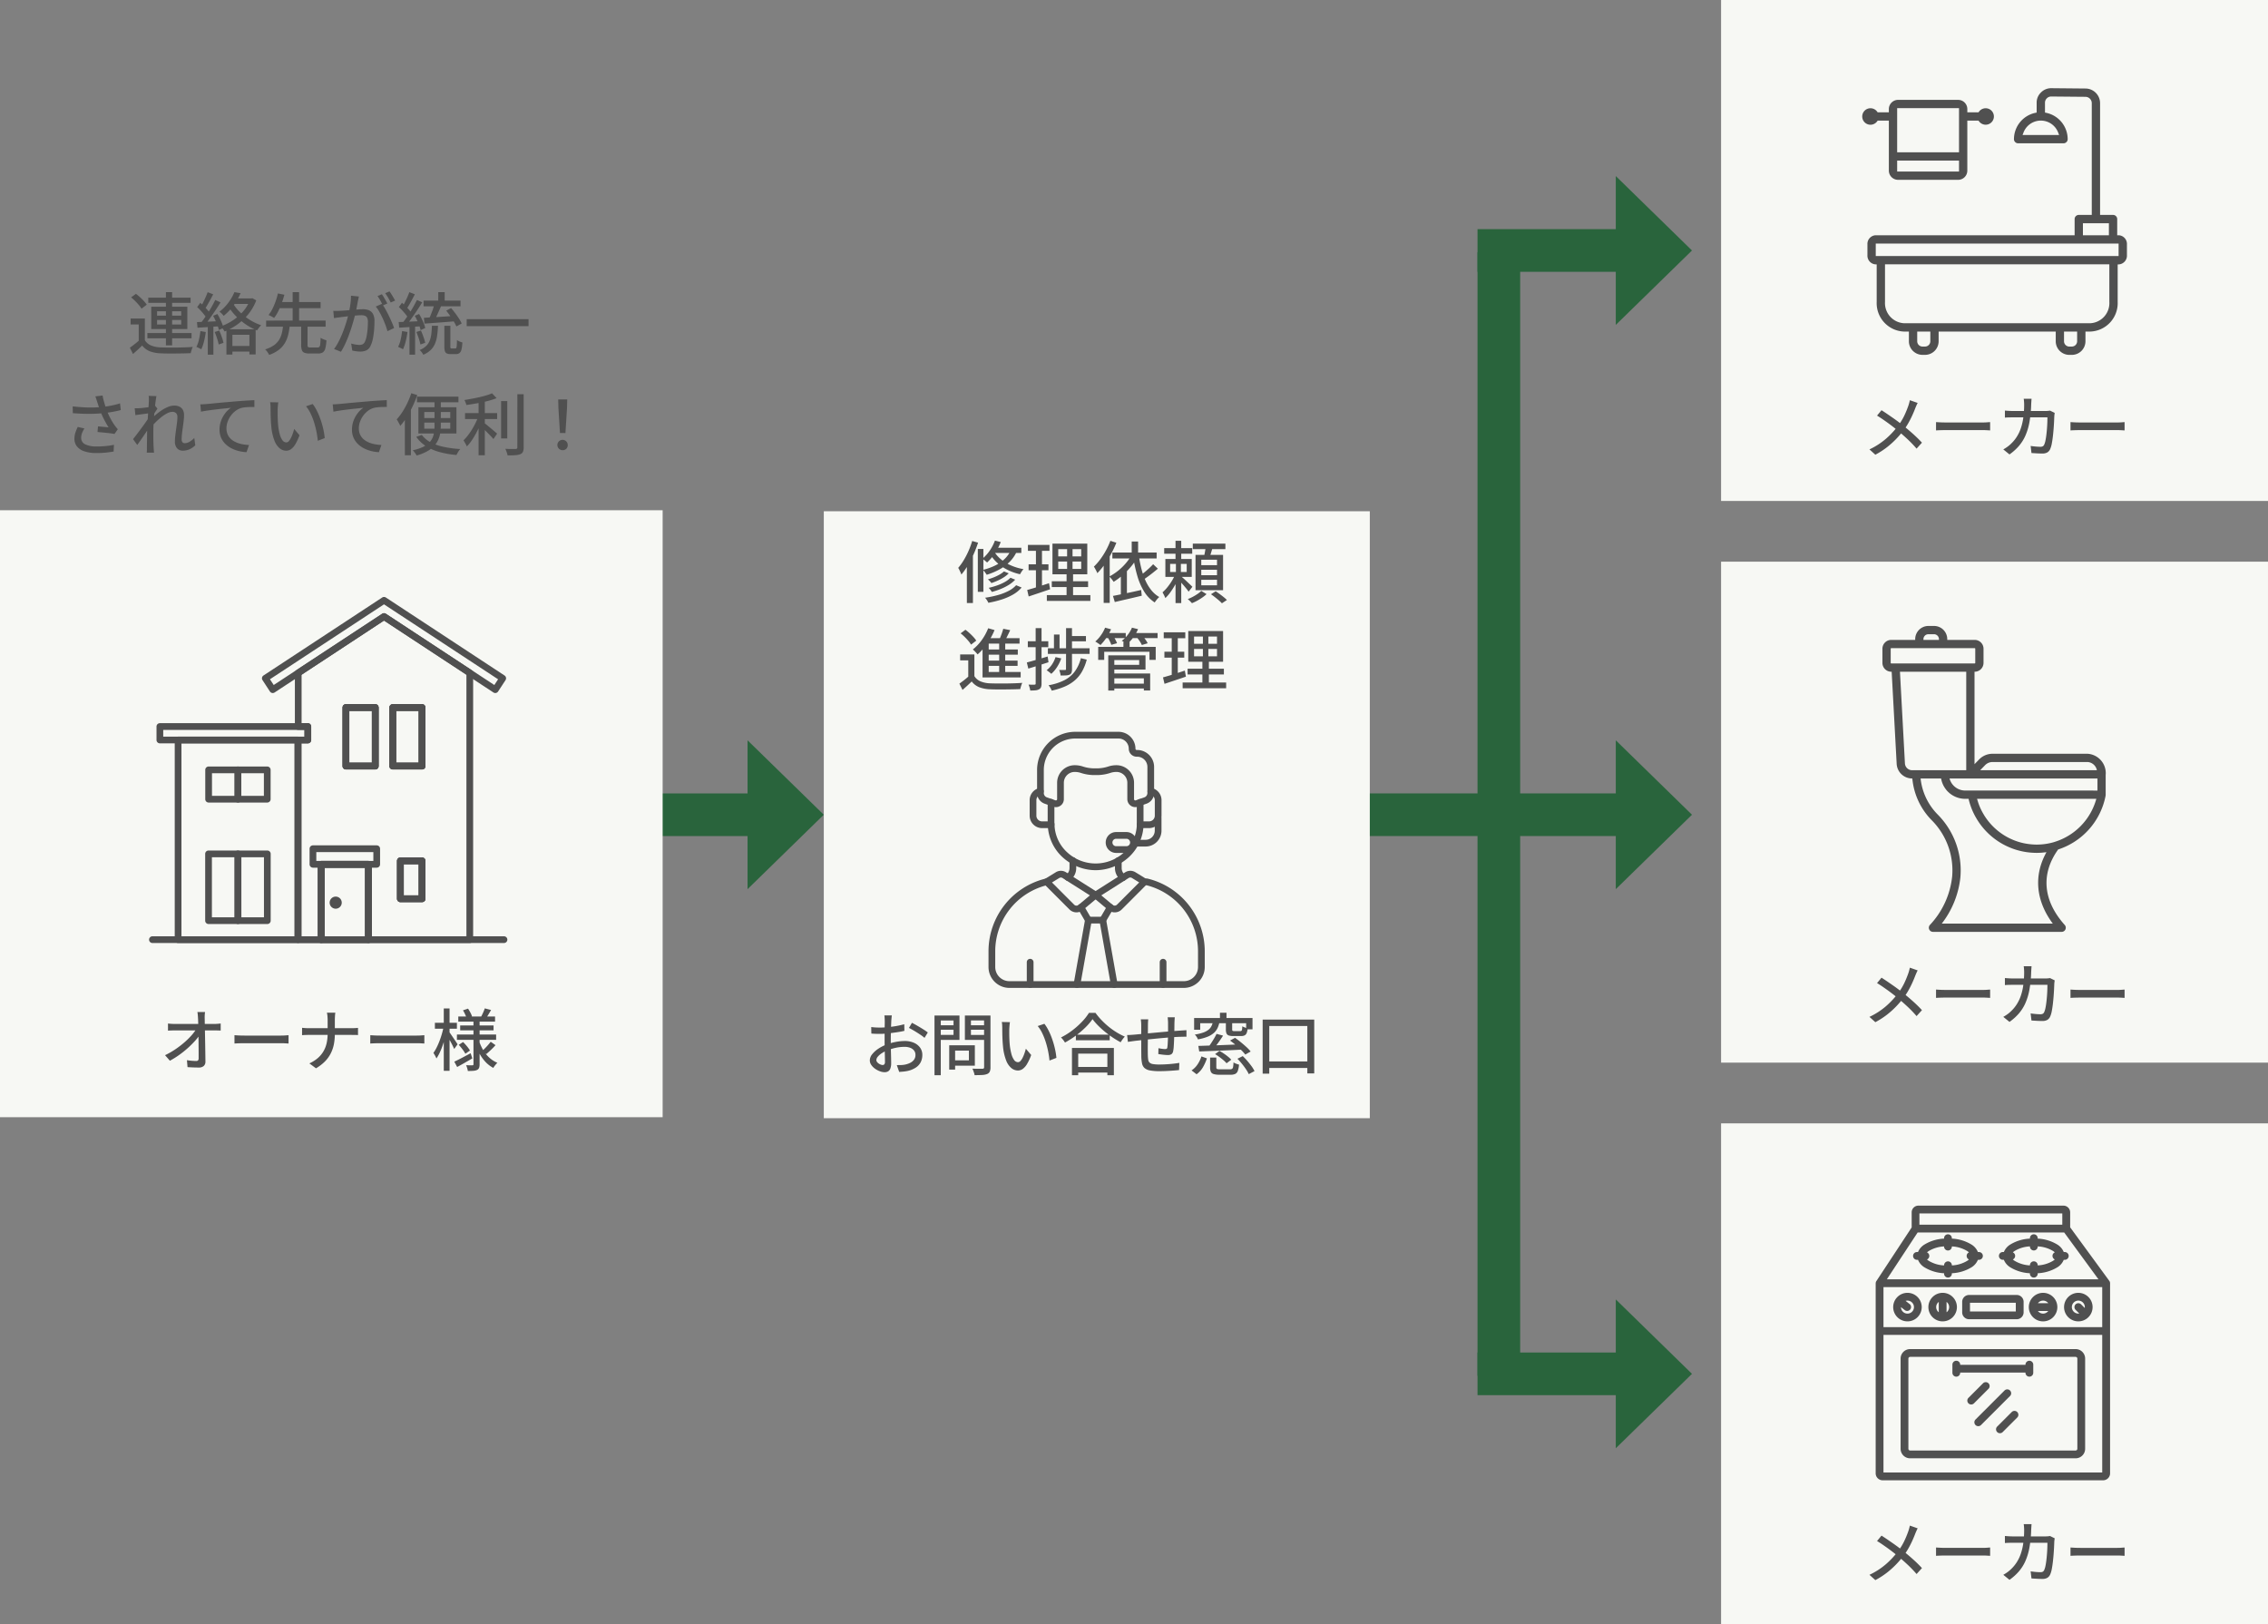
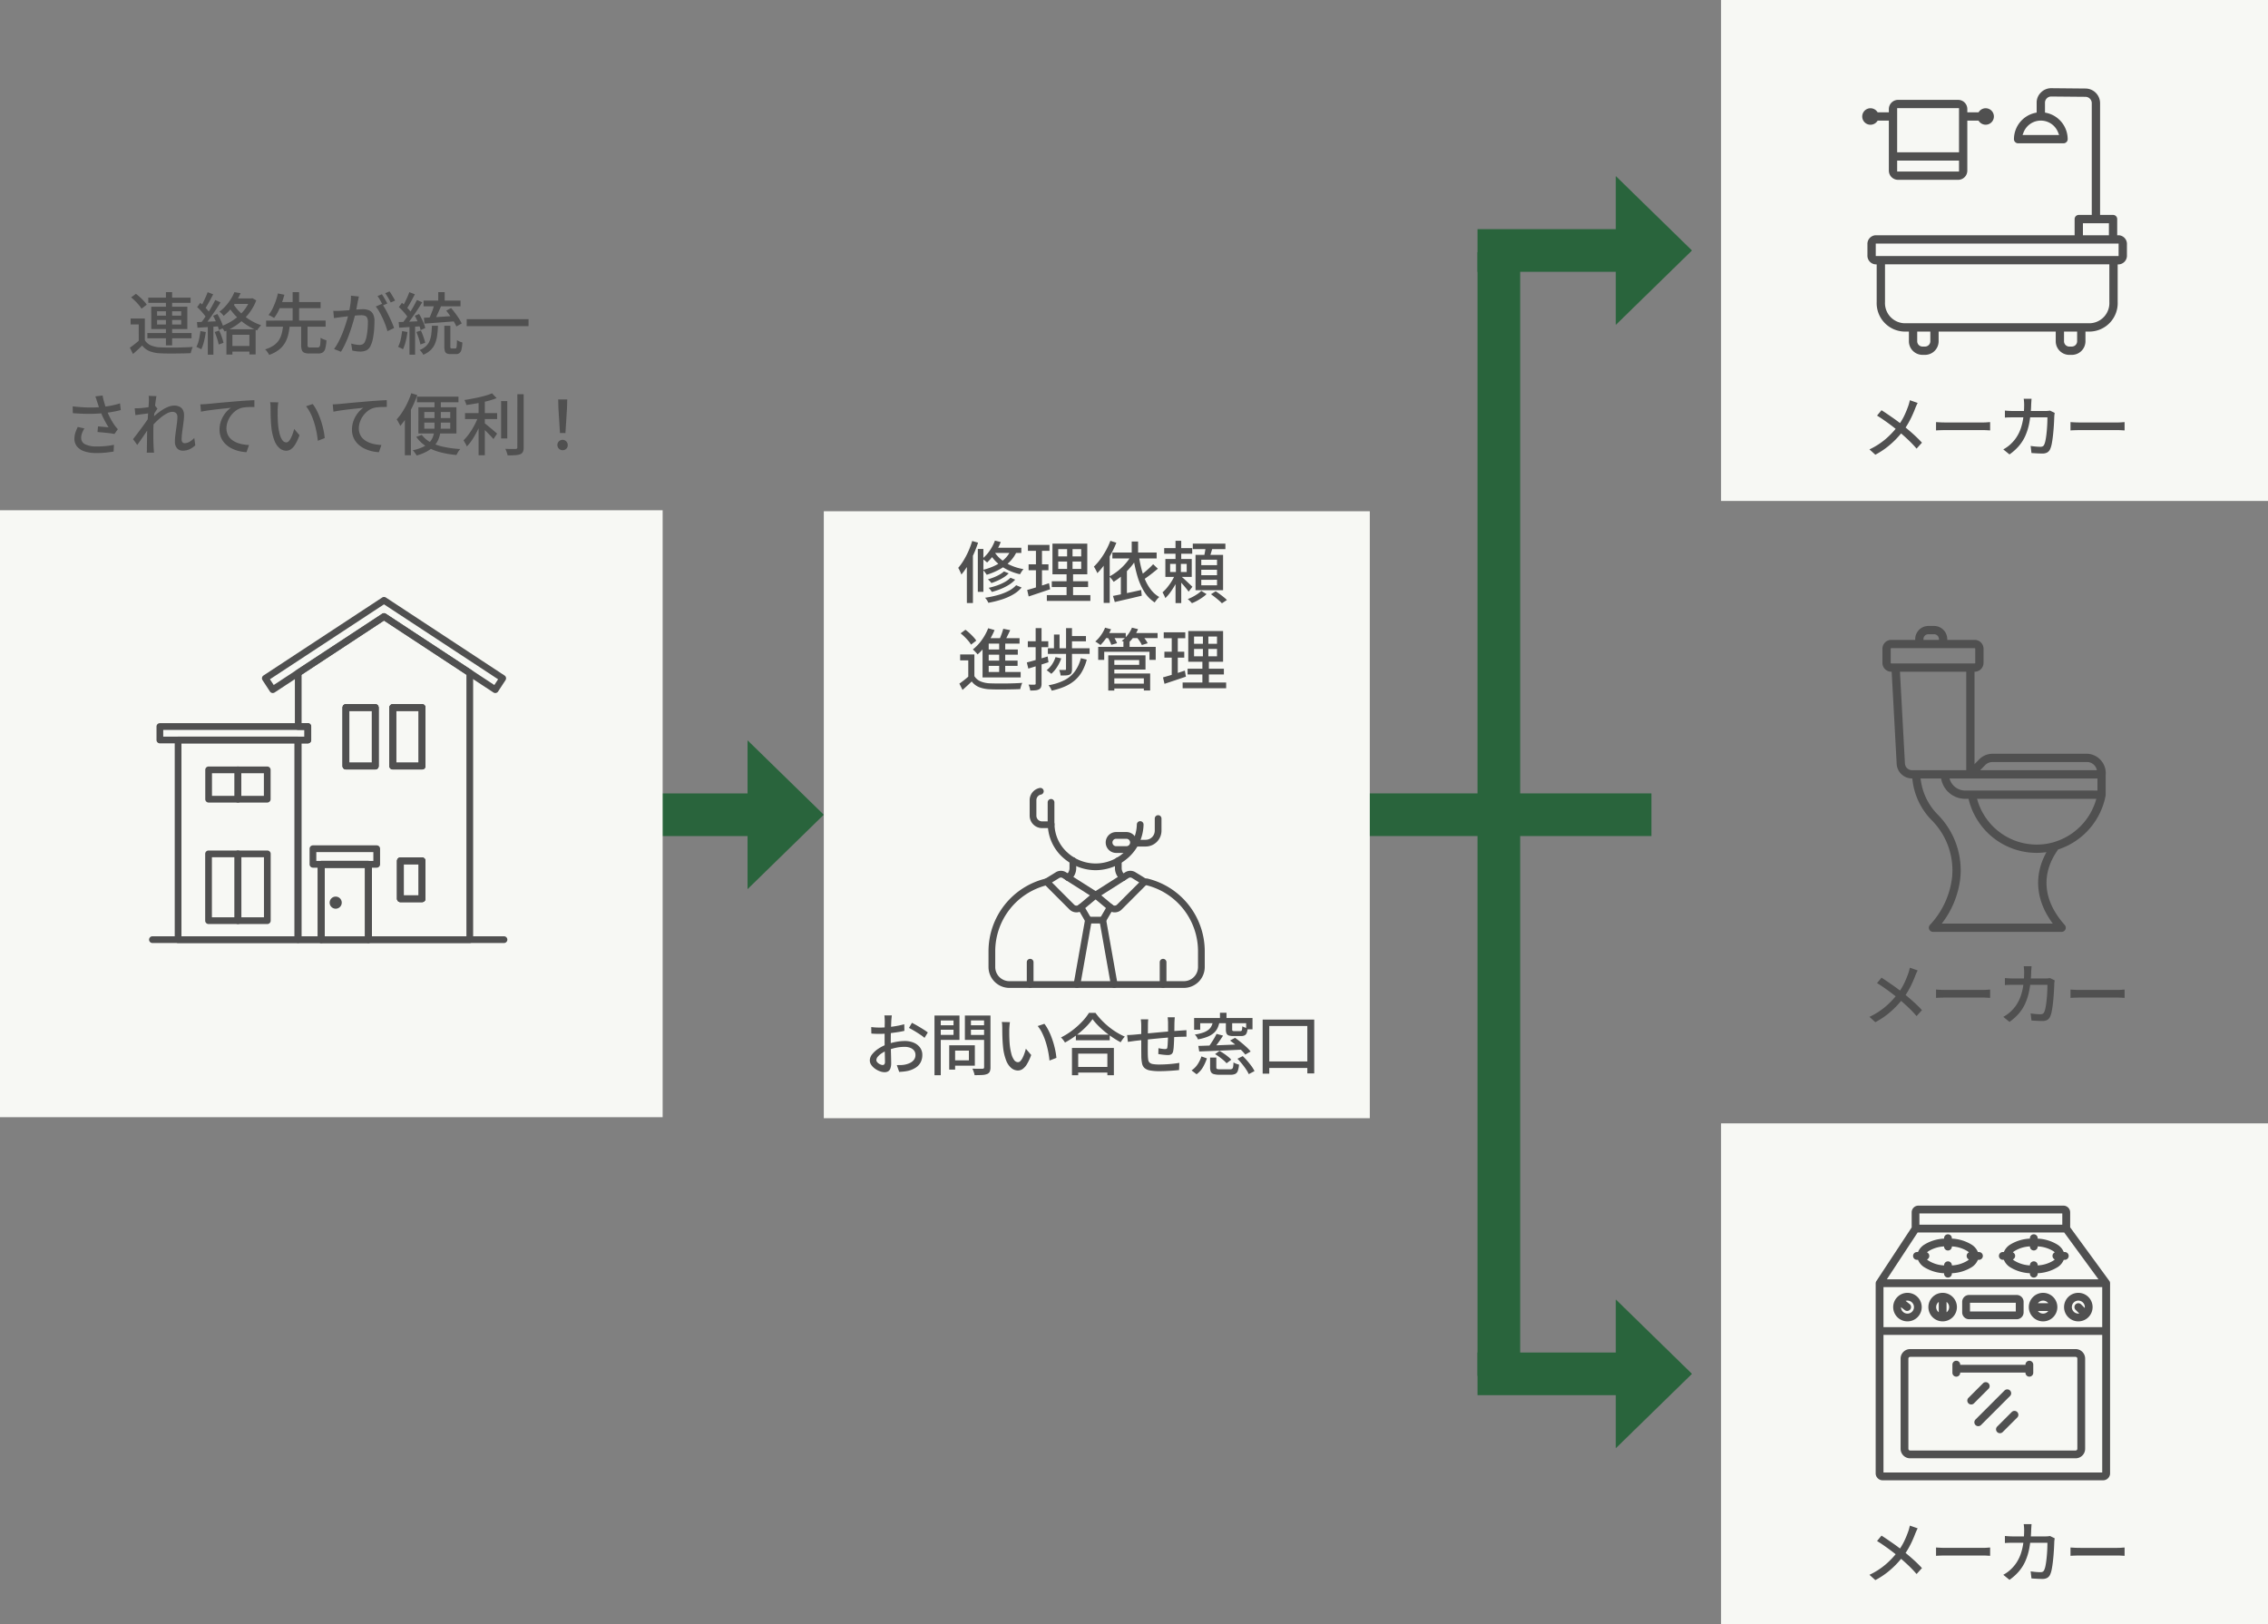
<svg xmlns="http://www.w3.org/2000/svg" width="337.352" height="241.591" viewBox="0 0 337.352 241.591">
  <rect x="0" y="0" width="337.352" height="241.591" fill="#808080" stroke="none" />
  <defs>
    <clipPath id="a">
      <rect width="53.639" height="51.82" fill="none" stroke="#707070" stroke-width="1" />
    </clipPath>
  </defs>
  <g transform="translate(-1987 -2823.409)">
-     <path d="M379.966,177.383V155.245L391.3,166.314Z" transform="translate(1847.373 2778.273)" fill="#29643c" />
    <path d="M-1400.2,14.241H-1422V7.9h21.8V0l11.337,11.069L-1400.2,22.137Z" transform="translate(3498.394 2933.519)" fill="#29643c" />
    <path d="M-1400.7,23.324V14.741h-21.8V7.4h21.8V-1.187l12.553,12.256Zm-20.8-9.583h21.8v7.21l10.122-9.881L-1399.7,1.187V8.4h-21.8Z" transform="translate(3498.394 2933.519)" fill="rgba(0,0,0,0)" />
    <path d="M0,0H70.9V6.345H0Z" transform="translate(2161.742 2941.415)" fill="#29643c" />
    <path d="M379.966,59.057V36.92L391.3,47.989Z" transform="translate(1847.373 2812.675)" fill="#29643c" />
    <path d="M0,0H21.882V6.345H0Z" transform="translate(2206.772 2857.491)" fill="#29643c" />
    <path d="M379.966,294.629V272.492L391.3,283.56Z" transform="translate(1847.373 2744.186)" fill="#29643c" />
    <path d="M0,0H21.882V6.345H0Z" transform="translate(2206.772 3024.573)" fill="#29643c" />
    <path d="M0,0H81.352V74.51H0Z" transform="translate(2243 2823.409)" fill="#f7f8f4" />
-     <path d="M0,0H81.351V74.509H0Z" transform="translate(2243 2906.95)" fill="#f7f8f4" />
    <path d="M0,0H81.352V74.509H0Z" transform="translate(2243 2990.491)" fill="#f7f8f4" />
    <path d="M0,0H98.564V90.274H0Z" transform="translate(1987 2899.3)" fill="#f7f8f4" />
    <path d="M0,0H6.345V167.105H0Z" transform="translate(2206.772 2860.935)" fill="#29643c" />
    <path d="M0,0H81.215V90.274H0Z" transform="translate(2109.535 2899.45)" fill="#f7f8f4" />
-     <path d="M-18.5-7.909q-.031.215-.046.454T-18.553-7q.006.336.013.807t.021,1.033q.013.562.023,1.166t.021,1.211q.01.607.018,1.175t.013,1.055a.842.842,0,0,1-.247.665,1.083,1.083,0,0,1-.756.232q-.411,0-.836-.017t-.824-.043l-.087-1.033q.352.059.73.089t.648.03a.341.341,0,0,0,.281-.1.487.487,0,0,0,.08-.307q0-.353,0-.833T-19.464-2.9q0-.557-.012-1.133t-.018-1.128q-.011-.552-.021-1.024T-19.547-7q-.016-.306-.038-.524t-.054-.389ZM-24.014-6.2q.219.026.491.044t.512.018h5.9q.217,0,.5-.023t.438-.045v1.053q-.2-.01-.449-.017t-.438-.007h-5.926q-.258,0-.517.008t-.508.028Zm-.436,4.709a11.9,11.9,0,0,0,1.508-.861,13.752,13.752,0,0,0,1.326-1.009A11.534,11.534,0,0,0-20.549-4.4a6.964,6.964,0,0,0,.736-.967h.508l.01.846a7.315,7.315,0,0,1-.76.969,14.471,14.471,0,0,1-1.062,1.045,14.314,14.314,0,0,1-1.26,1,12.5,12.5,0,0,1-1.353.838Zm10.325-2.974.412.026q.247.016.528.023t.548.008H-7.2q.366,0,.653-.023t.467-.033v1.237l-.476-.028q-.312-.018-.64-.018h-5.438q-.417,0-.824.013t-.664.033ZM-.266-6.744q0-.238-.028-.561a2.835,2.835,0,0,0-.082-.511H.879A5.006,5.006,0,0,0,.826-7.3q-.02.332-.02.558v2.05A8.253,8.253,0,0,1,.667-3.138,5.241,5.241,0,0,1,.2-1.766a4.768,4.768,0,0,1-.862,1.2A6.488,6.488,0,0,1-2,.459L-2.983-.27a5.311,5.311,0,0,0,1.264-.8A4.026,4.026,0,0,0-.88-2.082a4.242,4.242,0,0,0,.468-1.21,6.408,6.408,0,0,0,.146-1.4V-6.744Zm-3.8,1.179q.186.021.457.04t.551.018H3.288q.294,0,.564-.016t.4-.032V-4.48Q4.122-4.5,3.833-4.5t-.554-.008H-3.036q-.3,0-.573.011t-.463.027Zm10.146,1.1.412.026q.247.016.528.023t.548.008H13q.366,0,.653-.023t.467-.033v1.237l-.476-.028q-.312-.018-.64-.018H7.562q-.417,0-.824.013t-.664.033ZM19.168-7.243h5.469v.76H19.168Zm.281,1.328h4.966v.731H19.449Zm-.484,1.35h5.83v.787h-5.83Zm4.142-3.89.94.242q-.194.336-.388.658t-.353.55l-.738-.223q.142-.26.3-.611T23.107-8.456Zm-3.242.291.753-.252a6.064,6.064,0,0,1,.347.583,3.509,3.509,0,0,1,.243.554l-.8.3a3.606,3.606,0,0,0-.219-.574A5.406,5.406,0,0,0,19.866-8.164ZM23.989-3.49l.716.506q-.318.362-.692.715t-.678.609l-.613-.462q.2-.178.435-.415t.457-.491Q23.835-3.281,23.989-3.49Zm-4.755.46.646-.421a8.353,8.353,0,0,1,.58.638,4.227,4.227,0,0,1,.444.63l-.684.474a5.014,5.014,0,0,0-.424-.648A7.572,7.572,0,0,0,19.234-3.03Zm-.66,2.5q.466-.215,1.115-.554t1.317-.7l.247.77q-.569.333-1.158.67T19,.263Zm2.852-6.19h.912V-.153a1.529,1.529,0,0,1-.077.545A.588.588,0,0,1,21.967.7,1.6,1.6,0,0,1,21.4.833q-.345.027-.812.027a2.649,2.649,0,0,0-.1-.434A2.312,2.312,0,0,0,20.327,0q.3.01.573.013t.363,0a.184.184,0,0,0,.132-.042.193.193,0,0,0,.033-.127Zm.862,3.191A6.44,6.44,0,0,0,22.9-2.2a4.783,4.783,0,0,0,.905,1.094,4.194,4.194,0,0,0,1.178.744,2.347,2.347,0,0,0-.212.221q-.116.135-.221.276A2.432,2.432,0,0,0,24.378.4a4.462,4.462,0,0,1-1.184-.914,5.987,5.987,0,0,1-.911-1.3,8.328,8.328,0,0,1-.628-1.57Zm-6.6-2.781h3.274v.882H15.689Zm1.321-2.13h.861V.831H17.01Zm-.02,2.7.551.186q-.109.594-.279,1.234t-.379,1.256a11.591,11.591,0,0,1-.455,1.147,6.028,6.028,0,0,1-.511.911,2.92,2.92,0,0,0-.205-.425q-.137-.241-.243-.4a5.721,5.721,0,0,0,.475-.793,10.52,10.52,0,0,0,.433-.987q.2-.527.358-1.076T16.99-5.747Zm.831.8q.084.1.259.357l.378.555q.2.3.373.555t.233.365l-.506.691q-.086-.2-.235-.5T18-3.536q-.175-.318-.33-.594t-.257-.435Z" transform="translate(2036 2981.843)" fill="#505050" />
    <path d="M-27.454-4.517V-.91h-.91V-3.639h-1.207v-.878Zm0,3.226a1.953,1.953,0,0,0,.922.781A4.066,4.066,0,0,0-25.1-.221q.43.016,1.045.021t1.29,0q.675-.008,1.315-.031t1.125-.06a2.367,2.367,0,0,0-.115.27q-.061.167-.11.342t-.075.314q-.437.021-1.024.034t-1.217.018q-.63,0-1.216,0T-25.106.657A4.958,4.958,0,0,1-26.724.352,2.675,2.675,0,0,1-27.853-.5q-.315.311-.652.621t-.712.639l-.468-.935q.328-.23.7-.521t.707-.594ZM-29.5-7.659l.718-.53a7.943,7.943,0,0,1,.615.51q.313.286.575.572a3.754,3.754,0,0,1,.418.535l-.778.594a3.546,3.546,0,0,0-.393-.548q-.254-.3-.557-.6T-29.5-7.659Zm2.557.037h6.292v.777h-6.292Zm-.136,5.26h6.57v.783h-6.57Zm2.76-6.078h.922V-.526h-.922ZM-25.636-4.3v.669h3.59V-4.3Zm0-1.3v.659h3.59V-5.6Zm-.867-.676h5.368V-2.95H-26.5ZM-15.32-2.915h4.344V.825H-11.9V-2.1h-2.533V.848h-.888ZM-14.8-.431h3.2V.4h-3.2Zm.665-8.009.92.156a10.69,10.69,0,0,1-.613,1.171,8.915,8.915,0,0,1-.828,1.152,7.98,7.98,0,0,1-1.075,1.049,2.493,2.493,0,0,0-.179-.219,3.069,3.069,0,0,0-.231-.23,1.178,1.178,0,0,0-.224-.163,6.625,6.625,0,0,0,.986-.922,7.509,7.509,0,0,0,.743-1.01A6.742,6.742,0,0,0-14.132-8.44Zm-.046.937h2.64v.816h-3.048Zm2.373,0h.186l.16-.037.578.323a7.292,7.292,0,0,1-1.165,2.038,8.368,8.368,0,0,1-1.647,1.547,9.317,9.317,0,0,1-1.9,1.047,1.859,1.859,0,0,0-.153-.256,3.5,3.5,0,0,0-.215-.278,1.87,1.87,0,0,0-.212-.216,8.582,8.582,0,0,0,1.829-.918A7.3,7.3,0,0,0-12.813-5.6a5.474,5.474,0,0,0,1.007-1.735Zm-2.5.8A6.461,6.461,0,0,0-13.241-5.4a8.443,8.443,0,0,0,1.449,1.112,8.254,8.254,0,0,0,1.64.774,1.956,1.956,0,0,0-.22.226q-.118.14-.218.28t-.175.259a8.584,8.584,0,0,1-1.67-.891,9.493,9.493,0,0,1-1.489-1.252,8.363,8.363,0,0,1-1.158-1.5Zm-3.807-1.732.823.319q-.192.368-.408.772t-.428.772q-.212.368-.407.643l-.639-.283q.189-.3.384-.685t.376-.795Q-18.23-8.1-18.113-8.439Zm1.134,1.162.783.354q-.348.57-.768,1.2T-17.808-4.5q-.424.584-.805,1.023l-.566-.315q.28-.34.582-.772t.6-.9q.3-.471.558-.94T-16.979-7.277Zm-2.693,1.059.464-.635q.273.229.554.508t.518.554a3.271,3.271,0,0,1,.365.5l-.5.725a3.8,3.8,0,0,0-.359-.528q-.231-.293-.5-.588T-19.672-6.218Zm2.367,1.29.641-.262q.2.322.383.7t.325.732a4.278,4.278,0,0,1,.2.637l-.689.309a4.071,4.071,0,0,0-.189-.648q-.135-.365-.309-.75A7.789,7.789,0,0,0-17.305-4.928Zm-2.394.937q.67-.02,1.593-.06l1.888-.084-.01.762-1.8.12-1.594.1Zm2.632,1.479.676-.216q.2.426.376.935a7.474,7.474,0,0,1,.261.885l-.712.252a7,7,0,0,0-.242-.9Q-16.88-2.076-17.067-2.512Zm-2.122-.143.8.144a11.85,11.85,0,0,1-.265,1.4,6.492,6.492,0,0,1-.4,1.17,2.062,2.062,0,0,0-.214-.121q-.134-.067-.276-.133a2.112,2.112,0,0,0-.243-.1,4.4,4.4,0,0,0,.383-1.085A12.119,12.119,0,0,0-19.189-2.655Zm1.1-.948h.833V.858h-.833Zm13.886.072h.951V-.577a.41.41,0,0,0,.075.3.569.569,0,0,0,.336.065h1.1a.322.322,0,0,0,.257-.1.8.8,0,0,0,.122-.409q.034-.308.054-.934a1.805,1.805,0,0,0,.255.152,2.513,2.513,0,0,0,.321.135q.167.057.291.094a5.992,5.992,0,0,1-.169,1.2A1.015,1.015,0,0,1-.984.519a1.214,1.214,0,0,1-.684.167h-1.3A2.011,2.011,0,0,1-3.734.571.657.657,0,0,1-4.1.18a2.234,2.234,0,0,1-.1-.756Zm-5.209-.681H-.564V-3.3H-9.415Zm1.646-2.76h6.455v.91H-7.77Zm.885,3.464H-5.9a9.77,9.77,0,0,1-.231,1.4,4.567,4.567,0,0,1-.488,1.22A3.615,3.615,0,0,1-7.506.125a5.105,5.105,0,0,1-1.459.77A1.569,1.569,0,0,0-9.121.615q-.1-.15-.216-.3A1.677,1.677,0,0,0-9.563.075a4.587,4.587,0,0,0,1.314-.62,2.79,2.79,0,0,0,.778-.827,3.526,3.526,0,0,0,.4-1A8.569,8.569,0,0,0-6.884-3.507Zm-.778-4.742.961.193q-.156.578-.38,1.208A11.53,11.53,0,0,1-7.594-5.63,5.867,5.867,0,0,1-8.23-4.6q-.108-.075-.258-.158t-.3-.158a2.644,2.644,0,0,0-.27-.117,5.289,5.289,0,0,0,.608-.975,10.1,10.1,0,0,0,.473-1.137A9.706,9.706,0,0,0-7.662-8.249Zm2.188-.191h.961v4.513h-.961Zm9.85.646q-.032.158-.07.344T4.233-7.1l-.092.492L4.026-6q-.059.314-.126.606-.1.426-.253.976T3.3-3.24q-.2.625-.44,1.266T2.333-.716A10.47,10.47,0,0,1,1.715.429L.69.019a7.584,7.584,0,0,0,.647-1.04q.3-.577.551-1.192T2.337-3.43q.2-.6.342-1.116T2.9-5.433q.14-.632.226-1.272a8.336,8.336,0,0,0,.079-1.208ZM7.818-6.7a7.259,7.259,0,0,1,.5.779q.262.465.515.985t.461,1q.208.485.327.836l-.991.464a9.243,9.243,0,0,0-.288-.9q-.185-.5-.422-1.013t-.5-.975a5.2,5.2,0,0,0-.529-.774ZM.577-5.661q.25.016.483.013t.489-.013q.232-.01.585-.035t.758-.057L3.7-5.821q.4-.035.746-.057T5-5.9a2.284,2.284,0,0,1,.869.155,1.234,1.234,0,0,1,.608.546A2.178,2.178,0,0,1,6.7-4.111q0,.589-.054,1.275a11.256,11.256,0,0,1-.179,1.311,4.064,4.064,0,0,1-.34,1.047A1.33,1.33,0,0,1,5.5.215,2.155,2.155,0,0,1,4.589.4,4.588,4.588,0,0,1,3.976.351Q3.648.306,3.4.251L3.232-.794q.208.059.438.107t.442.073a2.979,2.979,0,0,0,.344.026,1.131,1.131,0,0,0,.474-.094.756.756,0,0,0,.347-.382,3.432,3.432,0,0,0,.25-.806,9.668,9.668,0,0,0,.146-1.051Q5.722-3.482,5.722-4A1.337,1.337,0,0,0,5.6-4.647a.612.612,0,0,0-.351-.287A1.775,1.775,0,0,0,4.7-5.008q-.241,0-.655.035t-.882.082q-.468.047-.87.1l-.624.073-.487.066q-.3.039-.506.076ZM7.8-8.127A5.039,5.039,0,0,1,8.08-7.7q.147.248.291.5t.243.45l-.66.286q-.1-.206-.232-.455t-.283-.5a4.471,4.471,0,0,0-.286-.436ZM8.94-8.55q.134.186.291.436t.3.5q.147.247.235.43L9.116-6.9q-.159-.323-.383-.712a6.377,6.377,0,0,0-.438-.668Zm7.245.106h.961V-6.81h-.961Zm-.578,1.809,1,.278q-.166.378-.344.782t-.354.769q-.175.364-.333.645l-.79-.257q.151-.3.307-.685t.3-.791Q15.525-6.3,15.607-6.636Zm1.762.952.727-.391q.3.349.61.76t.567.811a5.314,5.314,0,0,1,.4.725l-.791.439a5.586,5.586,0,0,0-.376-.727q-.244-.407-.541-.832T17.369-5.684Zm-3.364-1.5H19.5v.85H14.005Zm.048,2.556q.585-.026,1.339-.071t1.6-.1l1.68-.114V-4.1l-1.623.125q-.816.063-1.56.117l-1.352.1Zm3.042,1.187h.894V-.369a.56.56,0,0,0,.035.255q.035.051.171.051h.537A.151.151,0,0,0,18.87-.15a1.027,1.027,0,0,0,.07-.357q.022-.269.032-.808a1.261,1.261,0,0,0,.233.147,2.516,2.516,0,0,0,.3.126q.153.054.271.087A5.358,5.358,0,0,1,19.638.1a.944.944,0,0,1-.3.527.837.837,0,0,1-.519.148h-.78a1.333,1.333,0,0,1-.587-.1A.56.56,0,0,1,17.172.32a2.41,2.41,0,0,1-.077-.683ZM11.887-8.439l.823.319q-.192.368-.408.772t-.428.772q-.212.368-.407.643l-.639-.283q.189-.3.384-.685t.376-.795Q11.77-8.1,11.887-8.439Zm1.134,1.162.783.354q-.348.57-.768,1.2T12.192-4.5q-.424.584-.805,1.023l-.566-.315q.28-.34.582-.772t.6-.9q.3-.471.558-.94T13.021-7.277ZM10.328-6.218l.464-.635q.273.229.554.508t.518.554a3.271,3.271,0,0,1,.365.5l-.5.725a3.8,3.8,0,0,0-.359-.528q-.231-.293-.5-.588T10.328-6.218Zm2.367,1.29.641-.262a8.052,8.052,0,0,1,.389.706q.186.38.327.739a4.429,4.429,0,0,1,.2.641l-.689.309a4.475,4.475,0,0,0-.193-.654q-.135-.367-.311-.757A7.87,7.87,0,0,0,12.695-4.928ZM10.3-3.991q.67-.02,1.593-.06l1.888-.084-.01.762-1.8.12-1.594.1Zm2.632,1.479.676-.216q.2.426.376.935a7.474,7.474,0,0,1,.261.885l-.712.252a7,7,0,0,0-.242-.9Q13.12-2.076,12.933-2.512Zm-2.122-.143.8.144a11.851,11.851,0,0,1-.265,1.4,6.492,6.492,0,0,1-.4,1.17,2.062,2.062,0,0,0-.214-.121q-.134-.067-.276-.133a2.112,2.112,0,0,0-.243-.1,4.4,4.4,0,0,0,.383-1.085A12.118,12.118,0,0,0,10.811-2.655Zm1.1-.948h.833V.858h-.833Zm3.338.166h.9q-.034.806-.128,1.474a4.7,4.7,0,0,1-.322,1.2,2.879,2.879,0,0,1-.646.94,3.547,3.547,0,0,1-1.09.694A2.085,2.085,0,0,0,13.727.5,1.964,1.964,0,0,0,13.418.17a3.053,3.053,0,0,0,.94-.573,2.217,2.217,0,0,0,.538-.772,3.874,3.874,0,0,0,.254-1Q15.222-2.743,15.246-3.436Zm5.17-.981h9.2v1.036h-9.2ZM-34.536,7.909q-.051-.167-.124-.395t-.156-.451l1.071-.128q.059.33.155.7t.216.744q.12.371.235.7a9.366,9.366,0,0,0,.565,1.259,9.55,9.55,0,0,0,.619,1.018q.114.162.235.309t.245.282l-.5.71q-.195-.044-.5-.085t-.663-.079q-.357-.038-.712-.072t-.647-.055l.076-.836q.27.02.569.047l.569.049q.27.022.436.041-.2-.306-.419-.7t-.434-.836q-.21-.439-.373-.873t-.273-.768Q-34.455,8.146-34.536,7.909Zm-3.652.642q.88.1,1.68.142T-35,8.713q.708-.021,1.288-.082.423-.051.864-.124t.876-.177q.434-.1.82-.227l.12.992q-.341.1-.746.18t-.821.149q-.416.067-.8.113a21.106,21.106,0,0,1-2.165.123q-1.188.012-2.606-.1Zm1.746,3.284a3.852,3.852,0,0,0-.355.694,1.9,1.9,0,0,0-.127.68,1.036,1.036,0,0,0,.589.983,3.694,3.694,0,0,0,1.665.319,13.316,13.316,0,0,0,1.441-.063,11.062,11.062,0,0,0,1.179-.181l-.05,1q-.448.079-1.1.153a13.2,13.2,0,0,1-1.526.07,5.419,5.419,0,0,1-1.7-.246,2.373,2.373,0,0,1-1.112-.719,1.78,1.78,0,0,1-.391-1.168A2.8,2.8,0,0,1-37.8,12.5a6.575,6.575,0,0,1,.367-.892Zm16.489,2.507a3.013,3.013,0,0,1-.84.582,2.389,2.389,0,0,1-1.018.214,1.1,1.1,0,0,1-.848-.351,1.451,1.451,0,0,1-.323-1.018,7.586,7.586,0,0,1,.057-.893q.057-.48.127-.974t.127-.942a6.44,6.44,0,0,0,.057-.805.794.794,0,0,0-.2-.6.764.764,0,0,0-.553-.19,1.724,1.724,0,0,0-.78.223,5.428,5.428,0,0,0-.882.583,9.712,9.712,0,0,0-.871.787q-.419.427-.751.835l.006-1.23q.184-.2.479-.471t.666-.563a8.112,8.112,0,0,1,.782-.542,4.755,4.755,0,0,1,.827-.4,2.29,2.29,0,0,1,.794-.153,1.72,1.72,0,0,1,.827.177,1.133,1.133,0,0,1,.486.495,1.6,1.6,0,0,1,.16.73,7.6,7.6,0,0,1-.054.85q-.054.473-.125.971t-.125.973a7.69,7.69,0,0,0-.054.856.626.626,0,0,0,.116.383.405.405,0,0,0,.348.157,1.438,1.438,0,0,0,.688-.2,3.112,3.112,0,0,0,.728-.577Zm-6.8-4.772-.385.048-.547.072-.607.081q-.307.042-.573.08l-.1-1.021q.187.01.359.005t.389-.015q.22-.015.537-.051t.656-.082q.34-.046.638-.1a3.221,3.221,0,0,0,.467-.116l.337.416q-.084.123-.2.3t-.228.357q-.114.181-.2.32l-.428,1.589q-.169.255-.412.615l-.513.757q-.27.4-.536.779t-.485.684l-.628-.864q.186-.235.439-.562t.531-.7q.278-.373.546-.742t.487-.686q.218-.317.349-.528l.032-.406Zm-.1-1.772q0-.192,0-.4a2.421,2.421,0,0,0-.039-.409l1.165.037q-.047.212-.108.642t-.122,1q-.061.57-.115,1.2t-.086,1.248q-.033.62-.033,1.151,0,.433,0,.832t.013.8q.011.4.032.86.01.13.026.327t.032.352h-1.088q.02-.16.025-.349t0-.309q.006-.486.011-.878t.011-.819q.006-.426.017-1.008.006-.225.026-.6t.047-.82q.027-.449.059-.91t.059-.87q.027-.409.044-.7T-26.861,7.8Zm7.651.456q.291-.01.54-.025l.393-.025.724-.07,1.033-.1q.58-.054,1.242-.11l1.352-.117q.535-.044,1.037-.079t.941-.061q.439-.026.777-.036l.006,1.01q-.278,0-.634.006t-.7.039a3.3,3.3,0,0,0-.61.1,2.7,2.7,0,0,0-.906.468,3.422,3.422,0,0,0-.7.741,3.521,3.521,0,0,0-.451.888,2.84,2.84,0,0,0-.158.912,2.26,2.26,0,0,0,.188.954,2.023,2.023,0,0,0,.517.693,2.869,2.869,0,0,0,.756.467,4.414,4.414,0,0,0,.912.275,6.807,6.807,0,0,0,.983.113l-.368,1.064A5.864,5.864,0,0,1-13.5,15.19a5.057,5.057,0,0,1-1.091-.413,3.634,3.634,0,0,1-.907-.662,2.941,2.941,0,0,1-.62-.918,2.959,2.959,0,0,1-.226-1.185,3.716,3.716,0,0,1,.256-1.394A4.22,4.22,0,0,1-15.445,9.5a3.529,3.529,0,0,1,.8-.74l-.742.081-.943.1q-.5.057-1.015.121t-.968.135q-.457.071-.79.142Zm11.6-.3q-.027.144-.048.345t-.035.4q-.013.2-.018.335,0,.317,0,.693t.019.774q.014.4.049.79A8.446,8.446,0,0,0-7.4,12.66a2.734,2.734,0,0,0,.409.922.721.721,0,0,0,.586.329.5.5,0,0,0,.355-.18,2,2,0,0,0,.323-.479,5.28,5.28,0,0,0,.274-.653q.123-.354.209-.692l.793.933A7.539,7.539,0,0,1-5.081,14.2a2.367,2.367,0,0,1-.646.726,1.237,1.237,0,0,1-.7.221,1.554,1.554,0,0,1-.959-.35,2.726,2.726,0,0,1-.787-1.139,7.671,7.671,0,0,1-.471-2.1q-.046-.449-.071-.957t-.032-.97q-.007-.462-.007-.755,0-.19-.013-.468a2.747,2.747,0,0,0-.059-.476ZM-2.49,8.2a5.564,5.564,0,0,1,.525.813A9.323,9.323,0,0,1-1.5,10.019q.212.537.377,1.1t.273,1.112A10.082,10.082,0,0,1-.7,13.268l-1.029.4a13.122,13.122,0,0,0-.2-1.359,13.078,13.078,0,0,0-.36-1.4A9.765,9.765,0,0,0-2.806,9.6a5.062,5.062,0,0,0-.676-1.064Zm2.98.053q.291-.01.54-.025L1.423,8.2l.724-.07,1.033-.1q.58-.054,1.242-.11l1.352-.117q.535-.044,1.037-.079t.941-.061q.439-.026.777-.036l.006,1.01q-.278,0-.634.006t-.7.039a3.3,3.3,0,0,0-.61.1,2.7,2.7,0,0,0-.906.468,3.422,3.422,0,0,0-.7.741,3.521,3.521,0,0,0-.451.888,2.84,2.84,0,0,0-.158.912,2.26,2.26,0,0,0,.188.954,2.023,2.023,0,0,0,.517.693,2.869,2.869,0,0,0,.756.467,4.414,4.414,0,0,0,.912.275,6.807,6.807,0,0,0,.983.113L7.36,15.365A5.864,5.864,0,0,1,6.2,15.19a5.057,5.057,0,0,1-1.091-.413,3.634,3.634,0,0,1-.907-.662,2.874,2.874,0,0,1-.846-2.1,3.716,3.716,0,0,1,.256-1.394A4.22,4.22,0,0,1,4.255,9.5a3.529,3.529,0,0,1,.8-.74l-.742.081-.943.1q-.5.057-1.015.121T1.386,9.2q-.457.071-.79.142ZM13.024,7.106h6.17v.838h-6.17Zm.719,5.688a3.789,3.789,0,0,0,1.312,1.1A7.634,7.634,0,0,0,17,14.574a16.168,16.168,0,0,0,2.465.325,1.935,1.935,0,0,0-.213.262q-.111.159-.2.322a3.089,3.089,0,0,0-.154.3,14.111,14.111,0,0,1-2.521-.44,7.408,7.408,0,0,1-2.012-.873,5.025,5.025,0,0,1-1.447-1.387Zm.369-1.83v.913h3.862v-.913Zm0-1.574v.9h3.862v-.9Zm-.878-.71h5.657v3.907H13.234Zm2.4-1.324h.934V11.4a7.262,7.262,0,0,1-.081,1.088,4.043,4.043,0,0,1-.3,1.029,3.346,3.346,0,0,1-.621.929,4.271,4.271,0,0,1-1.035.792,7.155,7.155,0,0,1-1.554.621,2.359,2.359,0,0,0-.155-.253q-.1-.146-.214-.289a2.267,2.267,0,0,0-.211-.235,6.832,6.832,0,0,0,1.5-.487,3.311,3.311,0,0,0,.944-.649,2.444,2.444,0,0,0,.519-.775,3.23,3.23,0,0,0,.22-.865,8.173,8.173,0,0,0,.051-.913ZM12.175,6.6l.89.266a15.922,15.922,0,0,1-.691,1.683,16.225,16.225,0,0,1-.866,1.585,9.7,9.7,0,0,1-.974,1.319,2.657,2.657,0,0,0-.138-.3q-.1-.182-.2-.367a3.131,3.131,0,0,0-.191-.3,8.335,8.335,0,0,0,.843-1.1,11.722,11.722,0,0,0,.747-1.341A12.388,12.388,0,0,0,12.175,6.6ZM11.22,9.254l.892-.9.009.01v7.457h-.9Zm8.95.3h4.776v.878H20.17Zm5.367-1.795h.917v5.564h-.917Zm-3.35-.3h.927v8.363h-.927Zm5.767-.717h.938v7.892a1.6,1.6,0,0,1-.112.68.734.734,0,0,1-.383.347,2.5,2.5,0,0,1-.74.148q-.465.035-1.155.031a2.089,2.089,0,0,0-.077-.309q-.056-.174-.123-.352a2.1,2.1,0,0,0-.142-.308q.518.016.95.018t.578,0a.321.321,0,0,0,.2-.059.25.25,0,0,0,.063-.195Zm-3.769-.138.686.723a11.2,11.2,0,0,1-1.36.433q-.762.195-1.573.338t-1.575.249a1.841,1.841,0,0,0-.113-.382,2.724,2.724,0,0,0-.171-.361q.549-.086,1.122-.192t1.12-.232q.546-.126,1.027-.27A6.783,6.783,0,0,0,24.185,6.608ZM22.17,9.961l.652.285q-.19.564-.453,1.164t-.575,1.172a12.221,12.221,0,0,1-.655,1.072,6.167,6.167,0,0,1-.7.857,1.9,1.9,0,0,0-.138-.3q-.09-.163-.184-.326t-.174-.282a6.6,6.6,0,0,0,.656-.738,9.965,9.965,0,0,0,.626-.915,11.37,11.37,0,0,0,.542-1A8.469,8.469,0,0,0,22.17,9.961Zm.813,1.026q.146.1.419.321t.587.485q.313.262.576.487l.376.324-.543.807q-.157-.185-.407-.448t-.531-.545q-.281-.282-.541-.529t-.441-.4Zm11.309,1.529-.23-3.679L34.028,7.52h1.344l-.034,1.317-.23,3.679Zm.409,2.551a.77.77,0,1,1,.747-.756.724.724,0,0,1-.217.547A.737.737,0,0,1,34.7,15.067Z" transform="translate(2036 2875.3)" fill="#505050" />
    <path d="M-13.2-3.868l.707.289a4.175,4.175,0,0,1-.731.588,6.782,6.782,0,0,1-.9.486q-.473.213-.948.371a2.351,2.351,0,0,0-.237-.289,2.746,2.746,0,0,0-.28-.262,9.221,9.221,0,0,0,.89-.307,6.8,6.8,0,0,0,.843-.405A3.363,3.363,0,0,0-13.2-3.868Zm.968.942.7.288a4.524,4.524,0,0,1-.939.768,7.77,7.77,0,0,1-1.2.609,11.5,11.5,0,0,1-1.331.448,3.681,3.681,0,0,0-.21-.31,2.144,2.144,0,0,0-.263-.3,11.373,11.373,0,0,0,1.253-.358,7.046,7.046,0,0,0,1.141-.509A3.759,3.759,0,0,0-12.232-2.926Zm.843,1.112.813.342a4.751,4.751,0,0,1-1.263,1.04,8.606,8.606,0,0,1-1.7.743A15.537,15.537,0,0,1-15.522.8a2.614,2.614,0,0,0-.209-.385A2.56,2.56,0,0,0-16.01.048a15.339,15.339,0,0,0,1.867-.387,8.258,8.258,0,0,0,1.6-.614A3.917,3.917,0,0,0-11.388-1.815ZM-14.544-8.45l.866.214a8.848,8.848,0,0,1-.891,1.694,7.352,7.352,0,0,1-1.144,1.352,2.185,2.185,0,0,0-.2-.185q-.129-.105-.266-.207a2.221,2.221,0,0,0-.244-.161,5.83,5.83,0,0,0,1.094-1.2A6.808,6.808,0,0,0-14.544-8.45Zm-.128,1.064h4.054v.77h-4.52Zm2.561.186.888.2A5.226,5.226,0,0,1-12.3-5.35a6.575,6.575,0,0,1-1.557,1.182,10.149,10.149,0,0,1-1.914.8A2.04,2.04,0,0,0-15.92-3.6q-.1-.137-.21-.276a2.07,2.07,0,0,0-.2-.219,8.945,8.945,0,0,0,1.835-.659,5.519,5.519,0,0,0,1.446-1.018A4.075,4.075,0,0,0-12.111-7.2Zm-2.6.274A4.368,4.368,0,0,0-13.8-5.8a5.938,5.938,0,0,0,1.479.969,7.931,7.931,0,0,0,2.029.624,1.746,1.746,0,0,0-.183.223q-.1.137-.186.278a2.979,2.979,0,0,0-.148.259,7.917,7.917,0,0,1-2.038-.746,6.56,6.56,0,0,1-1.5-1.09A5.438,5.438,0,0,1-15.3-6.517ZM-17.09-7.21h.828V-.827h-.828Zm-.837-1.184.874.25a16.746,16.746,0,0,1-.669,1.737,16.032,16.032,0,0,1-.849,1.638A10.089,10.089,0,0,1-19.533-3.4q-.037-.114-.119-.3t-.179-.382a3.063,3.063,0,0,0-.175-.311,8.288,8.288,0,0,0,.813-1.13,12.14,12.14,0,0,0,.714-1.374A12.589,12.589,0,0,0-17.927-8.394Zm-.792,2.569.874-.874.027.02V.839h-.9Zm13.592.484v1.1h3.415v-1.1Zm0-1.844V-6.1h3.415V-7.185ZM-5.988-8h5.18v4.564h-5.18Zm-.1,5.6h5.4v.856h-5.4ZM-6.823-.344H-.348V.517H-6.823ZM-9.636-7.81H-6.43v.882H-9.636Zm.1,2.888h2.953v.877H-9.537Zm-.21,3.815q.419-.114.949-.272t1.12-.351L-6.5-2.113l.162.9L-8-.65q-.837.281-1.525.508Zm1.3-6.353h.9v6.172l-.9.162Zm4.638-.172H-3V-3.82h.078V.051h-.966V-3.82h.078ZM5.8-8.318h.951V-6.2H5.8ZM2.923-6.678H9.51v.884H2.923Zm2.859.356.906.3a9.187,9.187,0,0,1-.993,1.444A11.033,11.033,0,0,1,4.462-3.317a10.2,10.2,0,0,1-1.35,1,2.378,2.378,0,0,0-.174-.252q-.115-.149-.241-.3a2.887,2.887,0,0,0-.222-.243,8.288,8.288,0,0,0,1.293-.85,8.5,8.5,0,0,0,1.139-1.1A7.021,7.021,0,0,0,5.782-6.322Zm-2.77,6.1q.53-.1,1.215-.243t1.452-.3q.766-.165,1.527-.341l.087.855L5.885.081Q5.17.252,4.507.4L3.284.686ZM8.987-4.938l.706.665q-.347.289-.737.6t-.776.591q-.386.28-.722.494l-.533-.555q.325-.224.7-.531t.74-.642Q8.73-4.652,8.987-4.938ZM6.874-6.122a17.833,17.833,0,0,0,.389,1.934,10.554,10.554,0,0,0,.607,1.726,6.444,6.444,0,0,0,.867,1.41A4.177,4.177,0,0,0,9.9-.06a2.633,2.633,0,0,0-.235.23q-.127.138-.242.292a3.422,3.422,0,0,0-.2.288A5.122,5.122,0,0,1,7.658-.86,9.307,9.307,0,0,1,6.645-3.168a21.43,21.43,0,0,1-.62-2.826ZM2.628-8.416l.889.282a15.749,15.749,0,0,1-.785,1.672A14.844,14.844,0,0,1,1.761-4.9,10.786,10.786,0,0,1,.688-3.609a3.119,3.119,0,0,0-.136-.3Q.46-4.092.358-4.277a2.625,2.625,0,0,0-.186-.3,8.41,8.41,0,0,0,.947-1.08,11.426,11.426,0,0,0,.845-1.321A11.176,11.176,0,0,0,2.628-8.416Zm-1,2.659.892-.9.009.01V.814h-.9ZM4.186-3.584l.892-.9.009.01V-.038h-.9Zm6.446-3.752H14.8v.843H10.632Zm1.684-1.088h.849v3.2h-.849Zm-.8,3.442v1.2h2.465v-1.2Zm-.71-.731h3.924v2.661H10.808Zm1.5,2.2.6.29a11.548,11.548,0,0,1-.568,1.207A11.291,11.291,0,0,1,11.6-.833,5.7,5.7,0,0,1,10.8.1a3.38,3.38,0,0,0-.19-.436q-.128-.251-.229-.42a5.8,5.8,0,0,0,.737-.771,8.624,8.624,0,0,0,.688-.984A6.681,6.681,0,0,0,12.3-3.516Zm.82.356q.12.1.361.313T14-2.372l.5.473q.23.218.325.318l-.562.728a5.174,5.174,0,0,0-.323-.44q-.207-.258-.448-.533t-.463-.52q-.222-.245-.368-.4Zm-.75-2.114h.737V-3.35h.056V.843h-.849V-3.35h.056ZM14.887-8h4.848v.816H14.887Zm1.26,3.885v.812h2.342v-.812Zm0,1.494V-1.8h2.342v-.825Zm0-2.982V-4.8h2.342v-.807Zm-.856-.721h4.1v5.249h-4.1Zm1.524-1.248,1.031.126q-.129.445-.266.887t-.257.762l-.8-.154q.089-.342.171-.8T16.816-7.575Zm-.668,6.6.784.482A4.94,4.94,0,0,1,16.3.017a8.54,8.54,0,0,1-.764.475,6.212,6.212,0,0,1-.777.365q-.113-.13-.292-.311a3.658,3.658,0,0,0-.331-.3A6.379,6.379,0,0,0,14.9-.1a7.175,7.175,0,0,0,.716-.434A3.338,3.338,0,0,0,16.148-.976Zm1.442.5.7-.439q.286.18.6.411t.6.461a5.308,5.308,0,0,1,.47.421l-.743.492a4.581,4.581,0,0,0-.445-.428q-.278-.238-.59-.482T17.59-.473ZM-17.6,8.483V12.09h-.91V9.361h-1.207V8.483Zm0,3.226a1.953,1.953,0,0,0,.922.781,4.066,4.066,0,0,0,1.429.289q.43.016,1.045.021t1.29,0q.675-.008,1.315-.031t1.125-.06a2.367,2.367,0,0,0-.115.27q-.061.167-.11.342t-.075.314q-.437.021-1.024.034t-1.217.018q-.63,0-1.216,0t-1.022-.023a4.958,4.958,0,0,1-1.618-.305A2.675,2.675,0,0,1-18,12.5q-.315.311-.652.621t-.712.639l-.468-.935q.328-.23.7-.521t.707-.594Zm-2.047-6.368.718-.53a7.943,7.943,0,0,1,.615.51q.313.286.575.572a3.754,3.754,0,0,1,.418.535l-.778.594a3.546,3.546,0,0,0-.393-.548q-.254-.3-.557-.6T-19.652,5.341Zm6.345-.677,1.029.205q-.229.495-.484,1t-.47.858l-.783-.216q.134-.257.267-.58t.25-.658Q-13.38,4.94-13.306,4.664Zm-2.168,1.4h4.588v.81h-4.588V11.5h-.916V6.784l.714-.718Zm-.405,1.677h4.732V8.52h-4.732Zm0,1.655h4.7v.782h-4.7Zm-.511,1.694h5.671V11.9H-16.39Zm2.472-4.67h.9v5.01h-.9Zm-1.63-1.834.944.27a10.158,10.158,0,0,1-.691,1.373,10.874,10.874,0,0,1-.867,1.243,7.758,7.758,0,0,1-.966,1.005,2.676,2.676,0,0,0-.2-.236q-.128-.139-.265-.279a2.27,2.27,0,0,0-.244-.222,6.764,6.764,0,0,0,1.323-1.392A7.853,7.853,0,0,0-15.548,4.587Zm11.579-.021h.882V7.983h-.882Zm-1.8.952h.832V7.9h-.832Zm2.3.226h2.458v.788H-3.467Zm-3.2,1.824H-.464V8.4H-6.671Zm2.7.781h.882v2.33a1.543,1.543,0,0,1-.07.514.533.533,0,0,1-.3.3A1.509,1.509,0,0,1-4,11.6q-.326.016-.781.016a2.082,2.082,0,0,0-.07-.417,2.9,2.9,0,0,0-.139-.412q.3.01.545.01t.332,0q.139,0,.139-.133Zm-1.557.533.843.188a5.812,5.812,0,0,1-.626,1.287,4.811,4.811,0,0,1-.856,1.012,1.759,1.759,0,0,0-.2-.175l-.257-.2a1.948,1.948,0,0,0-.237-.161,3.709,3.709,0,0,0,.8-.861A4.375,4.375,0,0,0-5.532,8.882Zm3.769.16.867.212A7.319,7.319,0,0,1-1.577,11a4.919,4.919,0,0,1-1.055,1.308,5.825,5.825,0,0,1-1.491.933,10.348,10.348,0,0,1-1.979.625,2.15,2.15,0,0,0-.2-.423,2.493,2.493,0,0,0-.27-.38,8.346,8.346,0,0,0,2.354-.748,4.457,4.457,0,0,0,1.552-1.3A5.654,5.654,0,0,0-1.763,9.042ZM-9.8,9.676q.588-.155,1.419-.393t1.681-.5l.123.86q-.773.251-1.561.5t-1.441.443Zm.148-3.154h3.044V7.4H-9.653Zm1.164-1.956h.877V12.8a1.522,1.522,0,0,1-.081.553.614.614,0,0,1-.288.315,1.332,1.332,0,0,1-.513.148,6.906,6.906,0,0,1-.8.031,2.367,2.367,0,0,0-.09-.43,3.09,3.09,0,0,0-.165-.45q.3.01.553.013a3.39,3.39,0,0,0,.341-.007.2.2,0,0,0,.129-.034.183.183,0,0,0,.039-.139Zm11.357,8.26H7.975v.716H2.868Zm1.7-6.213h.916V7.766H4.565ZM.816,7.358H9.37V9.29H8.443V8.084H1.71V9.29H.816ZM2.828,8.619H7.852v2.11H2.828v-.7H6.913V9.318H2.828Zm.038,2.7h5.68v2.52h-.94V12.032H2.866Zm-.553-2.7h.9v5.233h-.9Zm-.6-3.324h3.2v.76h-3.2Zm3.964,0H9.65v.76H5.679ZM1.842,4.5l.884.238a7.5,7.5,0,0,1-.709,1.288,7.131,7.131,0,0,1-.864,1.057,2.429,2.429,0,0,0-.23-.173L.636,6.713a2.118,2.118,0,0,0-.258-.15,5.027,5.027,0,0,0,.843-.934A5.36,5.36,0,0,0,1.842,4.5Zm4,0,.9.221a5.79,5.79,0,0,1-.706,1.228,5.724,5.724,0,0,1-.9.974,2.639,2.639,0,0,0-.241-.159q-.149-.088-.3-.173a2.776,2.776,0,0,0-.275-.133A4.427,4.427,0,0,0,5.2,5.581,4.486,4.486,0,0,0,5.838,4.5ZM2.192,5.88,3,5.664a5.914,5.914,0,0,1,.356.584,4.484,4.484,0,0,1,.262.561l-.855.247a3.463,3.463,0,0,0-.232-.566A6.49,6.49,0,0,0,2.192,5.88ZM6.531,5.9l.831-.237a6.786,6.786,0,0,1,.464.583,3.686,3.686,0,0,1,.347.573l-.866.263A3.655,3.655,0,0,0,6.981,6.5,6.787,6.787,0,0,0,6.531,5.9Zm8.542,1.761v1.1h3.415v-1.1Zm0-1.844V6.9h3.415V5.815ZM14.212,5h5.18V9.568h-5.18Zm-.1,5.6h5.4v.856h-5.4Zm-.739,2.051h6.475v.861H13.377ZM10.564,5.19H13.77v.882H10.564Zm.1,2.888h2.953v.877H10.663Zm-.21,3.815q.419-.114.949-.272t1.12-.351l1.178-.383.162.9-1.66.558q-.837.281-1.525.508Zm1.3-6.353h.9v6.172l-.9.162Zm4.638-.172h.81V9.18h.078v3.871h-.966V9.18h.078Z" transform="translate(2149.535 2912.265)" fill="#505050" />
    <path d="M-29.88-8.046q-.015.085-.029.222t-.027.28q-.013.144-.023.265-.011.256-.026.614t-.027.77q-.012.412-.019.829t-.007.791q0,.4.008.876t.021.945q.013.468.021.86t.008.62a2.273,2.273,0,0,1-.122.83.8.8,0,0,1-.34.422A1.048,1.048,0,0,1-30.961.4a2.05,2.05,0,0,1-.7-.14,3.046,3.046,0,0,1-.72-.382,2.229,2.229,0,0,1-.557-.561,1.186,1.186,0,0,1-.217-.679,1.47,1.47,0,0,1,.356-.913,3.941,3.941,0,0,1,.933-.834,5.814,5.814,0,0,1,1.229-.619,7.734,7.734,0,0,1,1.385-.384,7.366,7.366,0,0,1,1.291-.128,3.378,3.378,0,0,1,1.339.252,2.212,2.212,0,0,1,.933.718,1.807,1.807,0,0,1,.344,1.1A2.351,2.351,0,0,1-25.581-1.1a2.115,2.115,0,0,1-.715.8,3.685,3.685,0,0,1-1.216.509,6.11,6.11,0,0,1-.664.1q-.327.031-.609.048L-29.14-.656q.3,0,.612-.006a3.772,3.772,0,0,0,.585-.064,3.1,3.1,0,0,0,.785-.261,1.56,1.56,0,0,0,.576-.471,1.159,1.159,0,0,0,.216-.708,1.033,1.033,0,0,0-.211-.66,1.305,1.305,0,0,0-.574-.406,2.286,2.286,0,0,0-.823-.139,6.247,6.247,0,0,0-1.287.134,7.788,7.788,0,0,0-1.259.379,4.346,4.346,0,0,0-.841.426,2.656,2.656,0,0,0-.6.516.821.821,0,0,0-.22.511.468.468,0,0,0,.1.28,1,1,0,0,0,.246.235,1.412,1.412,0,0,0,.309.161.834.834,0,0,0,.283.059.316.316,0,0,0,.248-.107.531.531,0,0,0,.094-.354q0-.281-.013-.792t-.026-1.124q-.013-.613-.013-1.186,0-.429,0-.893t.009-.892q0-.429.009-.759t0-.488q0-.105-.008-.254t-.018-.3a1.443,1.443,0,0,0-.031-.23Zm2.99,1.1q.369.184.824.448t.872.527a7.6,7.6,0,0,1,.666.462l-.491.8a5.039,5.039,0,0,0-.476-.371q-.291-.2-.627-.412t-.654-.393q-.319-.185-.557-.3Zm-6.056.63q.425.05.736.064t.585.014q.378,0,.844-.037t.954-.1q.488-.064.953-.159t.842-.2l.021.981q-.4.1-.885.175t-.98.141q-.495.062-.942.1t-.781.037q-.456,0-.764-.012t-.564-.038ZM-20.931-3.6h3.4V-.571h-3.4V-1.36h2.514V-2.816h-2.514Zm-.413,0h.878V.014h-.878Zm-1.734-2.977h2.658v.665h-2.658Zm4.625,0h2.7v.665h-2.7Zm2.292-1.45h.955v7.68a1.619,1.619,0,0,1-.108.663A.726.726,0,0,1-15.7.667a2.283,2.283,0,0,1-.741.146Q-16.9.84-17.573.84a1.782,1.782,0,0,0-.069-.311Q-17.7.354-17.763.176A2.032,2.032,0,0,0-17.9-.13q.318.015.622.018t.539,0l.331,0a.286.286,0,0,0,.2-.06.264.264,0,0,0,.056-.19Zm-6.841,0h3.184v3.619H-23V-5.15h2.295V-7.294H-23Zm7.345,0V-7.3h-2.456v2.16h2.456v.732h-3.356V-8.032Zm-7.877,0h.934V.849h-.934Zm11.224.981q-.027.144-.048.345t-.035.4q-.013.2-.018.335,0,.317,0,.693t.019.774q.014.4.049.79A8.446,8.446,0,0,0-12.1-2.34a2.734,2.734,0,0,0,.409.922.721.721,0,0,0,.586.329.5.5,0,0,0,.355-.18,2,2,0,0,0,.323-.479,5.28,5.28,0,0,0,.274-.653q.123-.354.209-.692l.793.933A7.539,7.539,0,0,1-9.781-.8a2.367,2.367,0,0,1-.646.726,1.237,1.237,0,0,1-.7.221,1.554,1.554,0,0,1-.959-.35,2.726,2.726,0,0,1-.787-1.139,7.671,7.671,0,0,1-.471-2.1q-.046-.449-.071-.957t-.032-.97q-.007-.462-.007-.755,0-.19-.013-.468a2.747,2.747,0,0,0-.059-.476ZM-7.19-6.8a5.564,5.564,0,0,1,.525.813A9.322,9.322,0,0,1-6.2-4.981q.212.537.377,1.1t.273,1.112A10.082,10.082,0,0,1-5.4-1.732l-1.029.4a13.122,13.122,0,0,0-.2-1.359,13.078,13.078,0,0,0-.36-1.4A9.765,9.765,0,0,0-7.506-5.4a5.062,5.062,0,0,0-.676-1.064ZM-2.506-5.19H2.529v.839H-2.506ZM-2.662-.382H2.612V.457H-2.662Zm-.425-2.825H3.147V.851H2.18V-2.364H-2.158V.851h-.928Zm3.06-4.287a8.66,8.66,0,0,1-1.051,1.23A13.342,13.342,0,0,1-2.5-5.048,13.341,13.341,0,0,1-4.127-4.01a2.564,2.564,0,0,0-.159-.249q-.1-.141-.213-.276a2.349,2.349,0,0,0-.221-.232,10.653,10.653,0,0,0,1.68-1.048A11.908,11.908,0,0,0-1.589-7.11,7.91,7.91,0,0,0-.561-8.421H.414a9.985,9.985,0,0,0,.913,1.088A11.742,11.742,0,0,0,2.4-6.345a10.733,10.733,0,0,0,1.178.829,9.793,9.793,0,0,0,1.2.624,3.462,3.462,0,0,0-.334.4q-.161.226-.29.439A13.689,13.689,0,0,1,2.98-4.755q-.6-.4-1.156-.855A13.318,13.318,0,0,1,.79-6.548,8.491,8.491,0,0,1-.027-7.494ZM12.21-7.77q-.01.079-.021.22t-.018.292q-.008.15-.013.274-.006.319-.008.638t-.008.612q0,.293-.015.553-.01.4-.028.87t-.046.877a5.013,5.013,0,0,1-.082.669.732.732,0,0,1-.261.486.987.987,0,0,1-.55.127q-.179,0-.454-.025t-.534-.061q-.259-.036-.415-.061l.021-.872q.251.053.529.091a3.442,3.442,0,0,0,.435.038A.508.508,0,0,0,11-3.09a.261.261,0,0,0,.1-.205,4.333,4.333,0,0,0,.051-.5q.017-.309.033-.675t.022-.709q0-.278,0-.574V-6.945q0-.122-.011-.278t-.021-.306a1.75,1.75,0,0,0-.031-.242Zm-3.948.308q-.027.206-.037.424t-.011.486q0,.3-.005.771T8.2-4.765q0,.543-.008,1.072t0,.953q0,.424.01.65a5.627,5.627,0,0,0,.055.648.715.715,0,0,0,.2.412.962.962,0,0,0,.5.22A5.334,5.334,0,0,0,9.9-.745q.522,0,1.078-.033t1.057-.091q.5-.058.848-.12L12.846.082q-.33.036-.82.073T11,.219Q10.46.246,9.965.246A7.559,7.559,0,0,1,8.513.136,1.667,1.667,0,0,1,7.7-.227,1.247,1.247,0,0,1,7.339-.9a6.014,6.014,0,0,1-.11-1.04q0-.216-.005-.593t-.005-.849v-.963q0-.491,0-.935t0-.767V-6.5q0-.263-.016-.492t-.052-.469ZM5.118-5.129q.226,0,.521-.018t.611-.045l.918-.087,1.366-.129,1.588-.147q.824-.075,1.594-.137t1.37-.1q.2-.016.431-.029t.427-.029v.977a1.741,1.741,0,0,0-.233-.007l-.328.006q-.171,0-.3.008-.393.006-.961.043T10.9-4.727q-.654.055-1.333.12t-1.3.132l-1.132.122-.811.089-.36.049-.4.057-.332.048Zm10.594,1.62q.812-.026,1.89-.063t2.284-.086q1.206-.048,2.388-.1l-.027.8q-1.143.056-2.31.108t-2.218.093q-1.051.04-1.875.075Zm1.749,1.731h.923V-.335q0,.2.1.25a1.2,1.2,0,0,0,.452.052h1.5a.524.524,0,0,0,.3-.069.444.444,0,0,0,.145-.287,4.447,4.447,0,0,0,.06-.669,1.515,1.515,0,0,0,.246.133q.145.064.3.116t.275.078A3.457,3.457,0,0,1,21.582.2a.793.793,0,0,1-.374.451,1.549,1.549,0,0,1-.683.124H18.833a2.9,2.9,0,0,1-.847-.1A.644.644,0,0,1,17.574.34a1.586,1.586,0,0,1-.113-.663ZM18.42-5.3l.97.258q-.334.531-.725,1.07t-.724.929L17.17-3.3q.215-.274.446-.622t.445-.71Q18.274-4.993,18.42-5.3Zm3.108,3.7.788-.393a9.418,9.418,0,0,1,.688.72q.342.4.625.788a4.484,4.484,0,0,1,.436.722l-.854.45A4.7,4.7,0,0,0,22.8-.034q-.266-.4-.6-.811A9.321,9.321,0,0,0,21.528-1.6Zm-5.357-.348.816.292a7.266,7.266,0,0,1-.58,1.294A3.348,3.348,0,0,1,15.449.705L14.7.132a3.2,3.2,0,0,0,.915-.923A4.692,4.692,0,0,0,16.171-1.947Zm2.03-.344.659-.479q.313.176.646.4t.628.467a3.7,3.7,0,0,1,.475.448l-.7.527a3.954,3.954,0,0,0-.459-.453q-.283-.243-.612-.485T18.2-2.292Zm2.225-2.014.743-.408q.412.287.854.646t.836.721a5.839,5.839,0,0,1,.635.667l-.8.456a6.307,6.307,0,0,0-.6-.665q-.376-.37-.812-.745T20.425-4.305Zm-1.5-4.134H19.9v1.172h-.972ZM17.892-7.156h.981a3.893,3.893,0,0,1-.29.955,2.349,2.349,0,0,1-.552.751,3.185,3.185,0,0,1-.937.569,7.286,7.286,0,0,1-1.443.4,1.714,1.714,0,0,0-.193-.377,1.775,1.775,0,0,0-.273-.339,6.948,6.948,0,0,0,1.249-.3,2.661,2.661,0,0,0,.785-.417,1.651,1.651,0,0,0,.447-.551A2.72,2.72,0,0,0,17.892-7.156Zm1.913,0h.938v1.19q0,.164.058.209a.514.514,0,0,0,.271.045h.873a.284.284,0,0,0,.182-.049.331.331,0,0,0,.086-.205q.025-.156.041-.466a1.936,1.936,0,0,0,.375.179,2.8,2.8,0,0,0,.418.125,2.494,2.494,0,0,1-.148.7.647.647,0,0,1-.308.351,1.235,1.235,0,0,1-.538.1H20.937a2.163,2.163,0,0,1-.7-.088.551.551,0,0,1-.337-.3,1.534,1.534,0,0,1-.093-.6Zm-4.722-.5h8.686v1.675h-.945v-.909H15.989v.976h-.906Zm10.195.226H32.95V.582H31.922V-6.469H26.261V.617h-.983Zm.458,6.232h6.857v.972H25.736Z" transform="translate(2149.535 2982.482)" fill="#505050" />
    <path d="M-11.758-7.311q-.084.15-.191.394t-.174.412q-.186.494-.451,1.076t-.6,1.166a9.5,9.5,0,0,1-.751,1.117A14.551,14.551,0,0,1-14.99-1.918a12.912,12.912,0,0,1-1.35,1.208A11.774,11.774,0,0,1-18.054.39L-18.93-.4a10.76,10.76,0,0,0,2.383-1.521,12.6,12.6,0,0,0,1.771-1.86,8.64,8.64,0,0,0,1-1.582A14.423,14.423,0,0,0-13.142-6.9q.063-.172.124-.407t.1-.41Zm-5.378,1.083q.376.235.8.525t.86.593q.433.3.822.592t.684.528q.777.617,1.514,1.277T-11.12-1.4l-.8.885a17.648,17.648,0,0,0-1.312-1.371q-.673-.629-1.439-1.273-.27-.23-.625-.508t-.769-.582q-.413-.3-.855-.605t-.881-.572Zm8.111,1.766.412.026q.247.016.528.023t.548.008H-2.1q.366,0,.653-.023t.467-.033v1.237l-.476-.028q-.312-.018-.64-.018H-7.538q-.417,0-.824.013t-.664.033ZM5.183-7.934q-.016.171-.031.419t-.026.428a17,17,0,0,1-.264,2.662A8.869,8.869,0,0,1,4.246-2.4,6.236,6.236,0,0,1,3.262-.866,7.67,7.67,0,0,1,1.9.348L.979-.4a5.923,5.923,0,0,0,.582-.367,4.447,4.447,0,0,0,.568-.474,5.408,5.408,0,0,0,.839-1.009A5.915,5.915,0,0,0,3.574-3.5a8.492,8.492,0,0,0,.374-1.58,14.184,14.184,0,0,0,.133-1.982q0-.114-.008-.273T4.05-7.658q-.016-.161-.036-.276ZM8.625-5.829q-.02.124-.038.269t-.023.237q-.01.3-.033.792T8.463-3.462q-.045.577-.112,1.152T8.19-1.251a3.637,3.637,0,0,1-.229.783,1.09,1.09,0,0,1-.427.512A1.4,1.4,0,0,1,6.8.212q-.4,0-.825-.023T5.17.14L5.046-.913q.39.057.768.09T6.5-.789A.719.719,0,0,0,6.86-.866a.528.528,0,0,0,.211-.262,2.719,2.719,0,0,0,.178-.585q.078-.371.134-.831t.093-.941q.037-.481.052-.919t.015-.763h-5.1q-.278,0-.605.008t-.62.033V-6.175q.288.027.612.045t.608.018h4.8q.2,0,.37-.016T7.93-6.17Zm2.349,1.368.412.026q.247.016.528.023t.548.008H17.9q.366,0,.653-.023t.467-.033v1.237l-.476-.028q-.312-.018-.64-.018H12.462q-.417,0-.824.013t-.664.033Z" transform="translate(2284 2890.65)" fill="#505050" />
    <path d="M-11.758-7.311q-.084.15-.191.394t-.174.412q-.186.494-.451,1.076t-.6,1.166a9.5,9.5,0,0,1-.751,1.117A14.551,14.551,0,0,1-14.99-1.918a12.912,12.912,0,0,1-1.35,1.208A11.774,11.774,0,0,1-18.054.39L-18.93-.4a10.76,10.76,0,0,0,2.383-1.521,12.6,12.6,0,0,0,1.771-1.86,8.64,8.64,0,0,0,1-1.582A14.423,14.423,0,0,0-13.142-6.9q.063-.172.124-.407t.1-.41Zm-5.378,1.083q.376.235.8.525t.86.593q.433.3.822.592t.684.528q.777.617,1.514,1.277T-11.12-1.4l-.8.885a17.648,17.648,0,0,0-1.312-1.371q-.673-.629-1.439-1.273-.27-.23-.625-.508t-.769-.582q-.413-.3-.855-.605t-.881-.572Zm8.111,1.766.412.026q.247.016.528.023t.548.008H-2.1q.366,0,.653-.023t.467-.033v1.237l-.476-.028q-.312-.018-.64-.018H-7.538q-.417,0-.824.013t-.664.033ZM5.183-7.934q-.016.171-.031.419t-.026.428a17,17,0,0,1-.264,2.662A8.869,8.869,0,0,1,4.246-2.4,6.236,6.236,0,0,1,3.262-.866,7.67,7.67,0,0,1,1.9.348L.979-.4a5.923,5.923,0,0,0,.582-.367,4.447,4.447,0,0,0,.568-.474,5.408,5.408,0,0,0,.839-1.009A5.915,5.915,0,0,0,3.574-3.5a8.492,8.492,0,0,0,.374-1.58,14.184,14.184,0,0,0,.133-1.982q0-.114-.008-.273T4.05-7.658q-.016-.161-.036-.276ZM8.625-5.829q-.02.124-.038.269t-.023.237q-.01.3-.033.792T8.463-3.462q-.045.577-.112,1.152T8.19-1.251a3.637,3.637,0,0,1-.229.783,1.09,1.09,0,0,1-.427.512A1.4,1.4,0,0,1,6.8.212q-.4,0-.825-.023T5.17.14L5.046-.913q.39.057.768.09T6.5-.789A.719.719,0,0,0,6.86-.866a.528.528,0,0,0,.211-.262,2.719,2.719,0,0,0,.178-.585q.078-.371.134-.831t.093-.941q.037-.481.052-.919t.015-.763h-5.1q-.278,0-.605.008t-.62.033V-6.175q.288.027.612.045t.608.018h4.8q.2,0,.37-.016T7.93-6.17Zm2.349,1.368.412.026q.247.016.528.023t.548.008H17.9q.366,0,.653-.023t.467-.033v1.237l-.476-.028q-.312-.018-.64-.018H12.462q-.417,0-.824.013t-.664.033Z" transform="translate(2284 2975.052)" fill="#505050" />
    <path d="M-11.758-7.311q-.084.15-.191.394t-.174.412q-.186.494-.451,1.076t-.6,1.166a9.5,9.5,0,0,1-.751,1.117A14.551,14.551,0,0,1-14.99-1.918a12.912,12.912,0,0,1-1.35,1.208A11.774,11.774,0,0,1-18.054.39L-18.93-.4a10.76,10.76,0,0,0,2.383-1.521,12.6,12.6,0,0,0,1.771-1.86,8.64,8.64,0,0,0,1-1.582A14.423,14.423,0,0,0-13.142-6.9q.063-.172.124-.407t.1-.41Zm-5.378,1.083q.376.235.8.525t.86.593q.433.3.822.592t.684.528q.777.617,1.514,1.277T-11.12-1.4l-.8.885a17.648,17.648,0,0,0-1.312-1.371q-.673-.629-1.439-1.273-.27-.23-.625-.508t-.769-.582q-.413-.3-.855-.605t-.881-.572Zm8.111,1.766.412.026q.247.016.528.023t.548.008H-2.1q.366,0,.653-.023t.467-.033v1.237l-.476-.028q-.312-.018-.64-.018H-7.538q-.417,0-.824.013t-.664.033ZM5.183-7.934q-.016.171-.031.419t-.026.428a17,17,0,0,1-.264,2.662A8.869,8.869,0,0,1,4.246-2.4,6.236,6.236,0,0,1,3.262-.866,7.67,7.67,0,0,1,1.9.348L.979-.4a5.923,5.923,0,0,0,.582-.367,4.447,4.447,0,0,0,.568-.474,5.408,5.408,0,0,0,.839-1.009A5.915,5.915,0,0,0,3.574-3.5a8.492,8.492,0,0,0,.374-1.58,14.184,14.184,0,0,0,.133-1.982q0-.114-.008-.273T4.05-7.658q-.016-.161-.036-.276ZM8.625-5.829q-.02.124-.038.269t-.023.237q-.01.3-.033.792T8.463-3.462q-.045.577-.112,1.152T8.19-1.251a3.637,3.637,0,0,1-.229.783,1.09,1.09,0,0,1-.427.512A1.4,1.4,0,0,1,6.8.212q-.4,0-.825-.023T5.17.14L5.046-.913q.39.057.768.09T6.5-.789A.719.719,0,0,0,6.86-.866a.528.528,0,0,0,.211-.262,2.719,2.719,0,0,0,.178-.585q.078-.371.134-.831t.093-.941q.037-.481.052-.919t.015-.763h-5.1q-.278,0-.605.008t-.62.033V-6.175q.288.027.612.045t.608.018h4.8q.2,0,.37-.016T7.93-6.17Zm2.349,1.368.412.026q.247.016.528.023t.548.008H17.9q.366,0,.653-.023t.467-.033v1.237l-.476-.028q-.312-.018-.64-.018H12.462q-.417,0-.824.013t-.664.033Z" transform="translate(2284 3058.036)" fill="#505050" />
    <g transform="translate(2134.535 2932.753)">
      <g transform="translate(0 0)">
        <path d="M31.6,21.929H30.072a.5.5,0,0,1,0-1H31.6a1.36,1.36,0,0,0,1.358-1.359v-1.8a.5.5,0,0,1,1,0v1.8A2.361,2.361,0,0,1,31.6,21.929Z" transform="translate(-8.728 -5.367)" fill="#505050" />
-         <path d="M15.83.208h6.432a2.523,2.523,0,0,1,2.52,2.521.183.183,0,0,0,.183.183h.068a2.524,2.524,0,0,1,2.521,2.521V9.315A1.684,1.684,0,0,1,26.424,10.9l-1.276.444a1.185,1.185,0,0,1-1.576-1.121l0-2.414A1.616,1.616,0,0,0,21.98,6.177h-.037a2.846,2.846,0,0,0-.875.138,6.465,6.465,0,0,1-1.965.328H18.6a6.463,6.463,0,0,1-1.964-.328,2.849,2.849,0,0,0-.876-.138h-.036a1.616,1.616,0,0,0-1.594,1.633l0,2.416a1.176,1.176,0,0,1-.345.838,1.183,1.183,0,0,1-1.231.283L11.277,10.9a1.684,1.684,0,0,1-1.129-1.589V5.891A5.689,5.689,0,0,1,15.83.208Zm8.927,10.207a.189.189,0,0,0,.062-.011L26.1,9.96a.683.683,0,0,0,.458-.644V5.432a1.523,1.523,0,0,0-1.521-1.521h-.068a1.184,1.184,0,0,1-1.183-1.183,1.522,1.522,0,0,0-1.52-1.521H15.83a4.688,4.688,0,0,0-4.682,4.683V9.315a.683.683,0,0,0,.458.644l1.276.444a.185.185,0,0,0,.194-.045.18.18,0,0,0,.053-.131l0-2.415A2.617,2.617,0,0,1,15.71,5.177h.047a3.846,3.846,0,0,1,1.182.186,5.467,5.467,0,0,0,1.658.28H19.1a5.469,5.469,0,0,0,1.659-.28,3.842,3.842,0,0,1,1.181-.186h.047a2.617,2.617,0,0,1,2.584,2.638l0,2.413a.18.18,0,0,0,.053.131A.188.188,0,0,0,24.757,10.415Z" transform="translate(-3.423 -0.708)" fill="#505050" />
        <path d="M19.477,25.769h0a7.347,7.347,0,0,1-4.865-1.86,6.764,6.764,0,0,1-2.278-4.854.5.5,0,0,1,.485-.624h.012a.5.5,0,0,1,.5.487,5.771,5.771,0,0,0,1.936,4.234,6.227,6.227,0,0,0,8.411-.036,5.777,5.777,0,0,0,1.9-4.154.5.5,0,0,1,1,.033,6.78,6.78,0,0,1-2.236,4.872,7.348,7.348,0,0,1-4.849,1.9Z" transform="translate(-4.015 -5.684)" fill="#505050" />
        <path d="M11.809,17.666H10.48a1.852,1.852,0,0,1-1.85-1.85V13.51a1.848,1.848,0,0,1,1.514-1.818.5.5,0,0,1,.181.983.849.849,0,0,0-.695.835v2.306a.851.851,0,0,0,.85.85h.83V13.837a.5.5,0,0,1,1,0v3.329A.5.5,0,0,1,11.809,17.666Z" transform="translate(-3.009 -3.842)" fill="#505050" />
-         <path d="M32.38,17.666H31.05a.5.5,0,0,1-.5-.5V13.838a.5.5,0,1,1,1,0v2.828h.83a.851.851,0,0,0,.85-.85V13.51a.848.848,0,0,0-.695-.834.5.5,0,0,1,.181-.983,1.848,1.848,0,0,1,1.514,1.818v2.306A1.852,1.852,0,0,1,32.38,17.666Z" transform="translate(-8.995 -3.842)" fill="#505050" />
        <path d="M27.269,23.824H25.745a1.553,1.553,0,0,1,0-3.106h1.524a1.553,1.553,0,0,1,0,3.106Zm-1.524-2.106a.553.553,0,0,0,0,1.106h1.524a.553.553,0,0,0,0-1.106Z" transform="translate(-7.259 -6.309)" fill="#505050" />
        <path d="M0,3.805a.5.5,0,0,1-.5-.5V0A.5.5,0,0,1,0-.5.5.5,0,0,1,.5,0V3.305A.5.5,0,0,1,0,3.805Z" transform="translate(5.695 33.769)" fill="#505050" />
        <path d="M0,3.805a.5.5,0,0,1-.5-.5V0A.5.5,0,0,1,0-.5.5.5,0,0,1,.5,0V3.305A.5.5,0,0,1,0,3.805Z" transform="translate(25.468 33.769)" fill="#505050" />
        <path d="M14.029,28.646h0a1.443,1.443,0,0,1,.771.223l4.663,2.958a.5.5,0,0,1,.053.806L17.3,34.486a1.476,1.476,0,0,1-1.976-.075l-.005,0-3.762-3.769a.5.5,0,0,1,.093-.78l1.629-1A1.441,1.441,0,0,1,14.029,28.646Zm4.32,3.659-4.083-2.591a.452.452,0,0,0-.467,0l-1.089.668L16.022,33.7a.476.476,0,0,0,.635.022Z" transform="translate(-3.767 -8.474)" fill="#505050" />
        <path d="M27.1,28.646a1.441,1.441,0,0,1,.753.212l1.629,1a.5.5,0,0,1,.093.78l-3.762,3.769-.005.005a1.476,1.476,0,0,1-1.977.075l-2.217-1.852a.5.5,0,0,1,.053-.806l4.662-2.958A1.444,1.444,0,0,1,27.1,28.646Zm1.32,1.733-1.089-.668a.451.451,0,0,0-.468,0l-4.082,2.59,1.692,1.413a.476.476,0,0,0,.636-.022Z" transform="translate(-6.505 -8.474)" fill="#505050" />
        <path d="M0,2.411a.5.5,0,0,1-.251-.068.5.5,0,0,1-.18-.684L.681-.252a.5.5,0,0,1,.684-.18.5.5,0,0,1,.18.684L.432,2.163A.5.5,0,0,1,0,2.411Z" transform="translate(16.499 25.599)" fill="#505050" />
        <path d="M1.113,2.411a.5.5,0,0,1-.433-.248L-.432.252a.5.5,0,0,1,.18-.684.5.5,0,0,1,.684.18L1.545,1.659a.5.5,0,0,1-.432.752Z" transform="translate(13.244 25.599)" fill="#505050" />
        <path d="M23.661,48.633a.5.5,0,0,1-.492-.413l-1.625-9.167h-1.3L18.615,48.22a.5.5,0,0,1-.985-.175l1.7-9.58a.5.5,0,0,1,.492-.413h2.142a.5.5,0,0,1,.492.413l1.7,9.58a.5.5,0,0,1-.493.587Z" transform="translate(-5.465 -11.043)" fill="#505050" />
-         <path d="M29.267,46.492H3.314A3.109,3.109,0,0,1,.209,43.387v-2.34a11.129,11.129,0,0,1,8.525-10.82.5.5,0,0,1,.234.972,10.129,10.129,0,0,0-7.758,9.848v2.34a2.108,2.108,0,0,0,2.105,2.105H29.267a2.108,2.108,0,0,0,2.105-2.105v-2.34A10.129,10.129,0,0,0,23.614,31.2a.5.5,0,0,1,.234-.972,11.129,11.129,0,0,1,8.525,10.82v2.34A3.109,3.109,0,0,1,29.267,46.492Z" transform="translate(-0.709 -8.902)" fill="#505050" />
+         <path d="M29.267,46.492H3.314A3.109,3.109,0,0,1,.209,43.387v-2.34a11.129,11.129,0,0,1,8.525-10.82.5.5,0,0,1,.234.972,10.129,10.129,0,0,0-7.758,9.848v2.34a2.108,2.108,0,0,0,2.105,2.105H29.267a2.108,2.108,0,0,0,2.105-2.105v-2.34A10.129,10.129,0,0,0,23.614,31.2a.5.5,0,0,1,.234-.972,11.129,11.129,0,0,1,8.525,10.82v2.34A3.109,3.109,0,0,1,29.267,46.492" transform="translate(-0.709 -8.902)" fill="#505050" />
        <path d="M16.307,29.4a.5.5,0,0,1-.3-.9,1.26,1.26,0,0,0,.51-1.015V26.369a.5.5,0,0,1,1,0v1.112a2.252,2.252,0,0,1-.909,1.815A.5.5,0,0,1,16.307,29.4Z" transform="translate(-4.969 -7.716)" fill="#505050" />
        <path d="M27.291,29.4a.5.5,0,0,1-.3-.1,2.28,2.28,0,0,1-.909-1.816V26.378a.5.5,0,0,1,1,0v1.106a1.275,1.275,0,0,0,.509,1.016.5.5,0,0,1-.3.9Z" transform="translate(-7.775 -7.718)" fill="#505050" />
      </g>
    </g>
    <path d="M11.36,55.155H28.779V56.6A2.026,2.026,0,0,0,30.8,58.624h.372A2.026,2.026,0,0,0,33.2,56.6V55.155h.761a4.23,4.23,0,0,0,4.031-4.4V45.174l.262-.016A1.3,1.3,0,0,0,39.369,43.8V42.194A1.293,1.293,0,0,0,38.2,40.835l-.278,0V38.427a.62.62,0,0,0-.618-.62H35.375V21.183a2.182,2.182,0,0,0-2.155-2.175l-5.083-.048h-.019a2.1,2.1,0,0,0-1.53.63,2.076,2.076,0,0,0-.647,1.545v1.449l-.221.047a4.015,4.015,0,0,0-3.156,3.907.62.62,0,0,0,.62.618h6.752a.62.62,0,0,0,.62-.618A4.015,4.015,0,0,0,27.4,22.631l-.221-.047V21.134a.913.913,0,0,1,.275-.667.9.9,0,0,1,.673-.27l5.081.046a.945.945,0,0,1,.93.94V37.807H32.206a.62.62,0,0,0-.618.62v2.408H1.941A1.29,1.29,0,0,0,.77,42.194V43.8a1.3,1.3,0,0,0,1.114,1.355l.262.016v5.585a4.23,4.23,0,0,0,4.031,4.4h.761V56.6a2.026,2.026,0,0,0,2.025,2.022h.372A2.026,2.026,0,0,0,11.36,56.6Zm19.815,2.234H30.8a.789.789,0,0,1-.789-.787V55.155h1.951V56.6a.789.789,0,0,1-.789.787m-21.84,0H8.963a.789.789,0,0,1-.789-.787V55.155h1.951V56.6a.789.789,0,0,1-.789.787m24.626-3.472H6.177a3,3,0,0,1-2.793-3.158v-5.6h33.37v5.6a3,3,0,0,1-2.793,3.158m4.169-9.992H2.008V42.071H38.131Zm-1.443-3.089H32.823v-1.79h3.865ZM2.292,23.784H3.956v7.435a1.374,1.374,0,0,0,1.372,1.37h8.929a1.363,1.363,0,0,0,.97-.4,1.377,1.377,0,0,0,.4-.967V23.784h1.664l.084.113a1.224,1.224,0,1,0,0-1.461l-.084.113H15.628v-.483a1.379,1.379,0,0,0-.4-.97,1.362,1.362,0,0,0-.97-.4H5.328a1.374,1.374,0,0,0-1.372,1.372v.483H2.292l-.084-.114a1.227,1.227,0,1,0,0,1.463Zm12.1,7.569h-9.2V29.73h9.2Zm0-2.86h-9.2V21.93h9.2ZM29.28,25.921H23.842l.148-.381a2.757,2.757,0,0,1,5.142,0Z" transform="translate(2264 2817.567)" fill="#505050" />
    <path d="M407.087,23.964a.964.964,0,0,0,1.543,0Zm1.543-1.158a.964.964,0,0,0-1.543,0Zm-.772-1.543a2.122,2.122,0,1,1-2.121,2.121,2.124,2.124,0,0,1,2.121-2.121M393.5,24.156a.964.964,0,0,0,0-1.543Zm-1.157-1.543a.964.964,0,0,0,0,1.543Zm.578-1.351a2.122,2.122,0,1,1-2.123,2.121,2.124,2.124,0,0,1,2.123-2.121m-6.2,2.128a.967.967,0,1,0,.689-.93l.6.468a.579.579,0,0,1-.713.912Zm.965-2.128a2.122,2.122,0,1,1-2.123,2.121,2.124,2.124,0,0,1,2.123-2.121m9.3,2.769H403.8V22.737h-6.816Zm6.977-2.452a1.026,1.026,0,0,1,1,1.048v1.513a1.026,1.026,0,0,1-1,1.048h-7.138a1.024,1.024,0,0,1-1-1.048V22.628a1.024,1.024,0,0,1,1-1.048Zm10.095,1.939a.91.91,0,0,0,.01-.135.965.965,0,1,0-.966.966.981.981,0,0,0,.14-.01l-.547-.546a.578.578,0,1,1,.815-.82Zm-.956-2.256a2.122,2.122,0,1,1-2.123,2.121,2.124,2.124,0,0,1,2.123-2.121m-7.2-6.907a4.842,4.842,0,0,0-2.307.7,2.373,2.373,0,0,0-.235.184.58.58,0,0,1,0,1.058,2.153,2.153,0,0,0,.235.184,4.842,4.842,0,0,0,2.307.7v-.026a.578.578,0,1,1,1.157,0v.026a4.85,4.85,0,0,0,2.309-.7,2.331,2.331,0,0,0,.235-.184.579.579,0,0,1,0-1.058,2.592,2.592,0,0,0-.235-.184,4.849,4.849,0,0,0-2.309-.7v.026a.578.578,0,1,1-1.157,0Zm-3.876,1.992h-.156a.578.578,0,0,1,0-1.157h.156a2.357,2.357,0,0,1,.912-1.086A6.1,6.1,0,0,1,405.9,13.2v-.067a.578.578,0,1,1,1.157,0V13.2a6.117,6.117,0,0,1,2.966.909,2.368,2.368,0,0,1,.912,1.086h.154a.578.578,0,1,1,0,1.157h-.154a2.379,2.379,0,0,1-.912,1.088,6.135,6.135,0,0,1-2.966.907v.067a.578.578,0,1,1-1.157,0v-.067a6.122,6.122,0,0,1-2.964-.907,2.369,2.369,0,0,1-.912-1.088m-8.89-1.992a4.849,4.849,0,0,0-2.309.7,2.61,2.61,0,0,0-.235.184.579.579,0,0,1,0,1.058,2.345,2.345,0,0,0,.235.184,4.85,4.85,0,0,0,2.309.7v-.026a.578.578,0,0,1,1.157,0v.026a4.843,4.843,0,0,0,2.307-.7,2.171,2.171,0,0,0,.235-.184.58.58,0,0,1,0-1.058,2.4,2.4,0,0,0-.235-.184,4.842,4.842,0,0,0-2.307-.7v.026a.578.578,0,0,1-1.157,0Zm-3.878,1.992H389.1a.578.578,0,1,1,0-1.157h.154a2.367,2.367,0,0,1,.912-1.086,6.117,6.117,0,0,1,2.966-.909v-.067a.578.578,0,0,1,1.157,0V13.2a6.1,6.1,0,0,1,2.964.909,2.357,2.357,0,0,1,.912,1.086h.156a.578.578,0,1,1,0,1.157h-.156a2.368,2.368,0,0,1-.912,1.088,6.122,6.122,0,0,1-2.964.907v.067a.578.578,0,0,1-1.157,0v-.067a6.135,6.135,0,0,1-2.966-.907,2.378,2.378,0,0,1-.912-1.088M411,12.287H389.2l-4.581,6.964h31.478Zm-15.47,20.838v.026a.579.579,0,0,1-1.159,0V31.943a.579.579,0,1,1,1.159,0v.025h9.71v-.025a.578.578,0,1,1,1.157,0v1.208a.578.578,0,0,1-1.157,0v-.026Zm6.612,2.647a.579.579,0,0,1,.818.818l-4.333,4.335a.579.579,0,1,1-.82-.818Zm1.073,3.2a.579.579,0,0,1,.818.818l-2.2,2.2a.579.579,0,0,1-.818-.818ZM398.941,34.7a.579.579,0,0,1,.818.818l-2.2,2.2a.579.579,0,0,1-.818-.818ZM412.7,30.787H388.079a.257.257,0,0,0-.256.258V44.458a.257.257,0,0,0,.256.256H412.7a.257.257,0,0,0,.256-.256V31.045a.257.257,0,0,0-.256-.258m0-1.157a1.415,1.415,0,0,1,1.415,1.415V44.458a1.416,1.416,0,0,1-1.415,1.415H388.079a1.415,1.415,0,0,1-1.413-1.415V31.045a1.413,1.413,0,0,1,1.413-1.415ZM384.119,47.983h32.536V27.518H384.119Zm32.536-27.575H384.119v5.954h32.536ZM389.464,11.13h21.253V9.454H389.464Zm-6.5,8.7a.575.575,0,0,1,.1-.319l5.249-7.975V9.293a1,1,0,0,1,1-1h21.574a1,1,0,0,1,1,1v2.227l5.825,7.968a.575.575,0,0,1,.112.342V48.072a1.037,1.037,0,0,1-1,1.07H383.958a1.037,1.037,0,0,1-1-1.07V19.829Z" transform="translate(1883.038 2994.435)" fill="#505050" fill-rule="evenodd" />
    <path d="M33.216,22.069a2.892,2.892,0,0,0-2.682-3.058H16.344a2.767,2.767,0,0,0-1.985.868l-.661.679V6.809h.026a1.316,1.316,0,0,0,1.314-1.315V3.388a1.316,1.316,0,0,0-1.314-1.314H9.643V1.963A1.966,1.966,0,0,0,7.679,0H6.837A1.966,1.966,0,0,0,4.874,1.963v.111H1.315A1.316,1.316,0,0,0,0,3.388V5.495A1.316,1.316,0,0,0,1.315,6.809h.06l.743,13.7a2.3,2.3,0,0,0,2.3,2.177h.03a10.148,10.148,0,0,0,2.911,6.237,10.565,10.565,0,0,1,3.013,8.349,12.459,12.459,0,0,1-3.309,7.2A.616.616,0,0,0,7.52,45.5H26.66a.616.616,0,0,0,.458-1.026c-3.245-3.624-3.586-7.6-.979-11.229A10.481,10.481,0,0,0,33.2,25.227l0-.012,0-.009c0-.012,0-.023,0-.035a.624.624,0,0,0,.007-.075V22.069M6.1,1.963a.733.733,0,0,1,.732-.732h.842a.733.733,0,0,1,.733.732v.111H6.1ZM1.231,5.495V3.388a.084.084,0,0,1,.084-.083H13.724a.083.083,0,0,1,.083.083V5.495a.084.084,0,0,1-.083.084H1.315a.084.084,0,0,1-.084-.084M13.32,24.481H12.313a2.4,2.4,0,0,1-.37-.031l-.065-.01a2.381,2.381,0,0,1-.335-.087l-.064-.023a2.41,2.41,0,0,1-.319-.142l-.016-.01a2.416,2.416,0,0,1-.28-.184l-.051-.038a2.408,2.408,0,0,1-.245-.225l-.048-.052a2.424,2.424,0,0,1-.211-.268l-.017-.027a2.414,2.414,0,0,1-.159-.286c-.009-.018-.018-.036-.026-.054a2.382,2.382,0,0,1-.114-.321l-.008-.032h22v1.792Zm1.921-3.743a1.548,1.548,0,0,1,1.1-.5h14.19A1.518,1.518,0,0,1,31.9,21.458H14.54ZM3.347,20.445,2.607,6.81h9.86V21.458H4.417a1.073,1.073,0,0,1-1.07-1.014M25.361,44.27H8.826A13.555,13.555,0,0,0,11.595,37.4a11.792,11.792,0,0,0-3.348-9.327,8.959,8.959,0,0,1-2.569-5.386H8.725c0,.022.01.042.014.064.009.047.02.093.03.139.015.066.032.131.05.2q.02.069.043.137.032.094.068.185c.018.044.035.088.055.132.027.061.056.12.086.179.021.041.041.082.064.122.034.061.071.119.108.177.023.036.044.072.068.107.046.068.1.132.147.2.018.023.035.047.053.07q.105.127.222.244c.023.023.047.043.071.065.057.054.114.108.175.159.033.027.067.052.1.079.054.042.108.084.164.123.038.026.077.051.116.075.055.035.111.07.168.1.041.023.083.045.125.067q.087.045.176.085c.043.019.087.038.132.056.061.025.124.047.187.068.045.015.089.03.135.044.066.02.134.036.2.052.044.01.087.022.132.03.075.015.152.025.229.035.039.005.076.012.115.016.116.011.234.018.353.018h.506c0,.006,0,.011,0,.017.058.248.128.492.2.734.019.059.038.118.058.177.082.243.169.483.268.718.122.291.26.572.4.847.031.059.065.117.1.175q.2.364.429.708l.05.077a10.368,10.368,0,0,0,3.672,3.33l.013.007q.412.222.845.405c.02.009.039.02.059.028l.084.033c.106.044.213.086.321.126.173.065.348.126.524.181l.139.041c.191.057.384.107.578.153l.153.035a10.329,10.329,0,0,0,1.377.206l.155.011c.234.016.468.026.7.026s.5-.009.744-.027c.092-.007.183-.02.275-.029.147-.014.3-.026.441-.047-1.931,3.45-1.6,7.21.941,10.625m.213-12.132a9.156,9.156,0,0,1-2.615.379c-.276,0-.55-.016-.821-.04-.087-.008-.174-.019-.26-.029q-.29-.034-.576-.086c-.085-.016-.171-.03-.255-.048a9.032,9.032,0,0,1-1.6-.5l-.1-.044c-.25-.107-.495-.223-.733-.352l-.022-.011a9.278,9.278,0,0,1-3.235-2.935l-.046-.07c-.134-.2-.259-.41-.377-.623-.029-.052-.059-.1-.086-.155-.129-.243-.25-.492-.357-.747-.073-.173-.14-.35-.2-.528-.019-.054-.036-.109-.054-.164-.042-.128-.082-.257-.118-.388-.008-.03-.016-.059-.024-.089h17.74a9.254,9.254,0,0,1-6.258,6.425" transform="translate(2267 2916.509)" fill="#505050" />
    <g transform="translate(2009 2912.023)">
      <g transform="translate(0.675 21.452)">
        <path d="M52.29.5H0A.5.5,0,0,1-.5,0,.5.5,0,0,1,0-.5H52.29a.5.5,0,0,1,.5.5A.5.5,0,0,1,52.29.5Z" transform="translate(0 29.692)" fill="#505050" />
        <path d="M0-.5H17.8a.5.5,0,0,1,.5.5V29.693a.5.5,0,0,1-.5.5H0a.5.5,0,0,1-.5-.5V0A.5.5,0,0,1,0-.5ZM17.3.5H.5V29.193H17.3Z" transform="translate(3.816)" fill="#505050" />
      </g>
      <path d="M0-.5H4.36a.5.5,0,0,1,.5.5V4.36a.5.5,0,0,1-.5.5H0a.5.5,0,0,1-.5-.5V0A.5.5,0,0,1,0-.5ZM3.86.5H.5V3.86H3.86Z" transform="translate(13.392 25.892)" fill="#505050" />
      <path d="M0-.5H4.36a.5.5,0,0,1,.5.5V4.36a.5.5,0,0,1-.5.5H0a.5.5,0,0,1-.5-.5V0A.5.5,0,0,1,0-.5ZM3.86.5H.5V3.86H3.86Z" transform="translate(9.032 25.892)" fill="#505050" />
      <path d="M0-.5H4.36a.5.5,0,0,1,.5.5V9.934a.5.5,0,0,1-.5.5H0a.5.5,0,0,1-.5-.5V0A.5.5,0,0,1,0-.5ZM3.86.5H.5V9.434H3.86Z" transform="translate(13.403 38.386)" fill="#505050" />
      <path d="M0-.5H4.36a.5.5,0,0,1,.5.5V9.934a.5.5,0,0,1-.5.5H0a.5.5,0,0,1-.5-.5V0A.5.5,0,0,1,0-.5ZM3.86.5H.5V9.434H3.86Z" transform="translate(9.02 38.386)" fill="#505050" />
      <g transform="translate(0 0)">
        <g clip-path="url(#a)">
          <path d="M0-.5H22.009a.5.5,0,0,1,.5.5V2a.5.5,0,0,1-.5.5H0A.5.5,0,0,1-.5,2V0A.5.5,0,0,1,0-.5ZM21.509.5H.5v1H21.509Z" transform="translate(1.78 19.447)" fill="#505050" />
        </g>
      </g>
      <path d="M0-.5H4.359a.5.5,0,0,1,.5.5V8.708a.5.5,0,0,1-.5.5H0a.5.5,0,0,1-.5-.5V0A.5.5,0,0,1,0-.5ZM3.859.5H.5V8.208H3.859Z" transform="translate(36.422 16.621)" fill="#505050" />
      <path d="M0-.5H3.225a.5.5,0,0,1,.5.5V5.637a.5.5,0,0,1-.5.5H0a.5.5,0,0,1-.5-.5V0A.5.5,0,0,1,0-.5ZM2.725.5H.5V5.137H2.725Z" transform="translate(37.556 39.425)" fill="#505050" />
      <path d="M0-.5H4.359a.5.5,0,0,1,.5.5V8.708a.5.5,0,0,1-.5.5H0a.5.5,0,0,1-.5-.5V0A.5.5,0,0,1,0-.5ZM3.859.5H.5V8.208H3.859Z" transform="translate(29.456 16.621)" fill="#505050" />
      <g transform="translate(0 0)">
        <g clip-path="url(#a)">
          <path d="M20.523,14.538a.5.5,0,0,1-.418-.225L19,12.623a.5.5,0,0,1,.143-.692L36.8.332a.5.5,0,0,1,.549,0L55,11.931a.5.5,0,0,1,.144.692L54.04,14.312a.5.5,0,0,1-.693.144L37.07,3.763,20.8,14.456A.5.5,0,0,1,20.523,14.538Zm-.418-2.046.561.854,5.741-3.772L36.8,2.747a.5.5,0,0,1,.549,0l16.133,10.6.559-.853L37.07,1.348Z" transform="translate(-1.952 -0.076)" fill="#505050" />
          <path d="M0-.5H7.023a.5.5,0,0,1,.5.5V11.206a.5.5,0,0,1-.5.5H0a.5.5,0,0,1-.5-.5V0A.5.5,0,0,1,0-.5ZM6.523.5H.5V10.706H6.523Z" transform="translate(25.781 39.939)" fill="#505050" />
          <path d="M31.855,50.643a.9.9,0,1,0-.9.9.9.9,0,0,0,.9-.9" transform="translate(-3.022 -5.002)" fill="#505050" />
          <path d="M37.618,2.934a.5.5,0,0,1,.275.082L50.652,11.4a.5.5,0,0,1,.225.418V51.49a.5.5,0,0,1-.5.5H35.3a.5.5,0,0,1-.5-.5V40.784H28.781V51.49a.5.5,0,0,1-.5.5h-3.42a.5.5,0,0,1-.5-.5V21.8a.5.5,0,0,1,.5-.5h.928V20.291h-.928a.5.5,0,0,1-.5-.5V11.819a.5.5,0,0,1,.224-.417l.852-.561L37.343,3.016A.5.5,0,0,1,37.618,2.934Zm12.259,9.151-.623-.409-1.521-1L37.618,4.032,25.361,12.088v7.2h.928a.5.5,0,0,1,.5.5V21.8a.5.5,0,0,1-.5.5h-.928V50.99h2.42V40.284a.5.5,0,0,1,.5-.5H35.3a.5.5,0,0,1,.5.5V50.99H49.877ZM31.957,16.466h4.359a.5.5,0,0,1,.5.5v8.708a.5.5,0,0,1-.5.5H31.957a.5.5,0,0,1-.5-.5V16.966A.5.5,0,0,1,31.957,16.466Zm3.859,1H32.457v7.708h3.359Zm3.107-1h4.358a.5.5,0,0,1,.5.5v8.708a.5.5,0,0,1-.5.5H38.923a.5.5,0,0,1-.5-.5V16.966A.5.5,0,0,1,38.923,16.466Zm3.858,1H39.423v7.708h3.358Zm-2.725,21.8h3.224a.5.5,0,0,1,.5.5v5.637a.5.5,0,0,1-.5.5H40.056a.5.5,0,0,1-.5-.5V39.771A.5.5,0,0,1,40.056,39.271Zm2.725,1H40.556v4.637h2.225Z" transform="translate(-2.5 -0.346)" fill="#505050" />
          <path d="M0-.5H4.359a.5.5,0,0,1,.5.5V8.708a.5.5,0,0,1-.5.5H0a.5.5,0,0,1-.5-.5V0A.5.5,0,0,1,0-.5ZM3.859.5H.5V8.208H3.859Z" transform="translate(29.456 16.621)" fill="#505050" />
          <path d="M0-.5H7.023a.5.5,0,0,1,.5.5V11.206a.5.5,0,0,1-.5.5H0a.5.5,0,0,1-.5-.5V0A.5.5,0,0,1,0-.5ZM6.523.5H.5V10.706H6.523Z" transform="translate(25.781 39.939)" fill="#505050" />
          <path d="M0-.5H4.359a.5.5,0,0,1,.5.5V8.708a.5.5,0,0,1-.5.5H0a.5.5,0,0,1-.5-.5V0A.5.5,0,0,1,0-.5ZM3.859.5H.5V8.208H3.859Z" transform="translate(36.422 16.621)" fill="#505050" />
          <path d="M0-.5H3.225a.5.5,0,0,1,.5.5V5.637a.5.5,0,0,1-.5.5H0a.5.5,0,0,1-.5-.5V0A.5.5,0,0,1,0-.5ZM2.725.5H.5V5.137H2.725Z" transform="translate(37.556 39.425)" fill="#505050" />
          <path d="M0-.5H9.485a.5.5,0,0,1,.5.5V2.32a.5.5,0,0,1-.5.5H0a.5.5,0,0,1-.5-.5V0A.5.5,0,0,1,0-.5ZM8.985.5H.5V1.82H8.985Z" transform="translate(24.549 37.619)" fill="#505050" />
        </g>
      </g>
    </g>
  </g>
</svg>